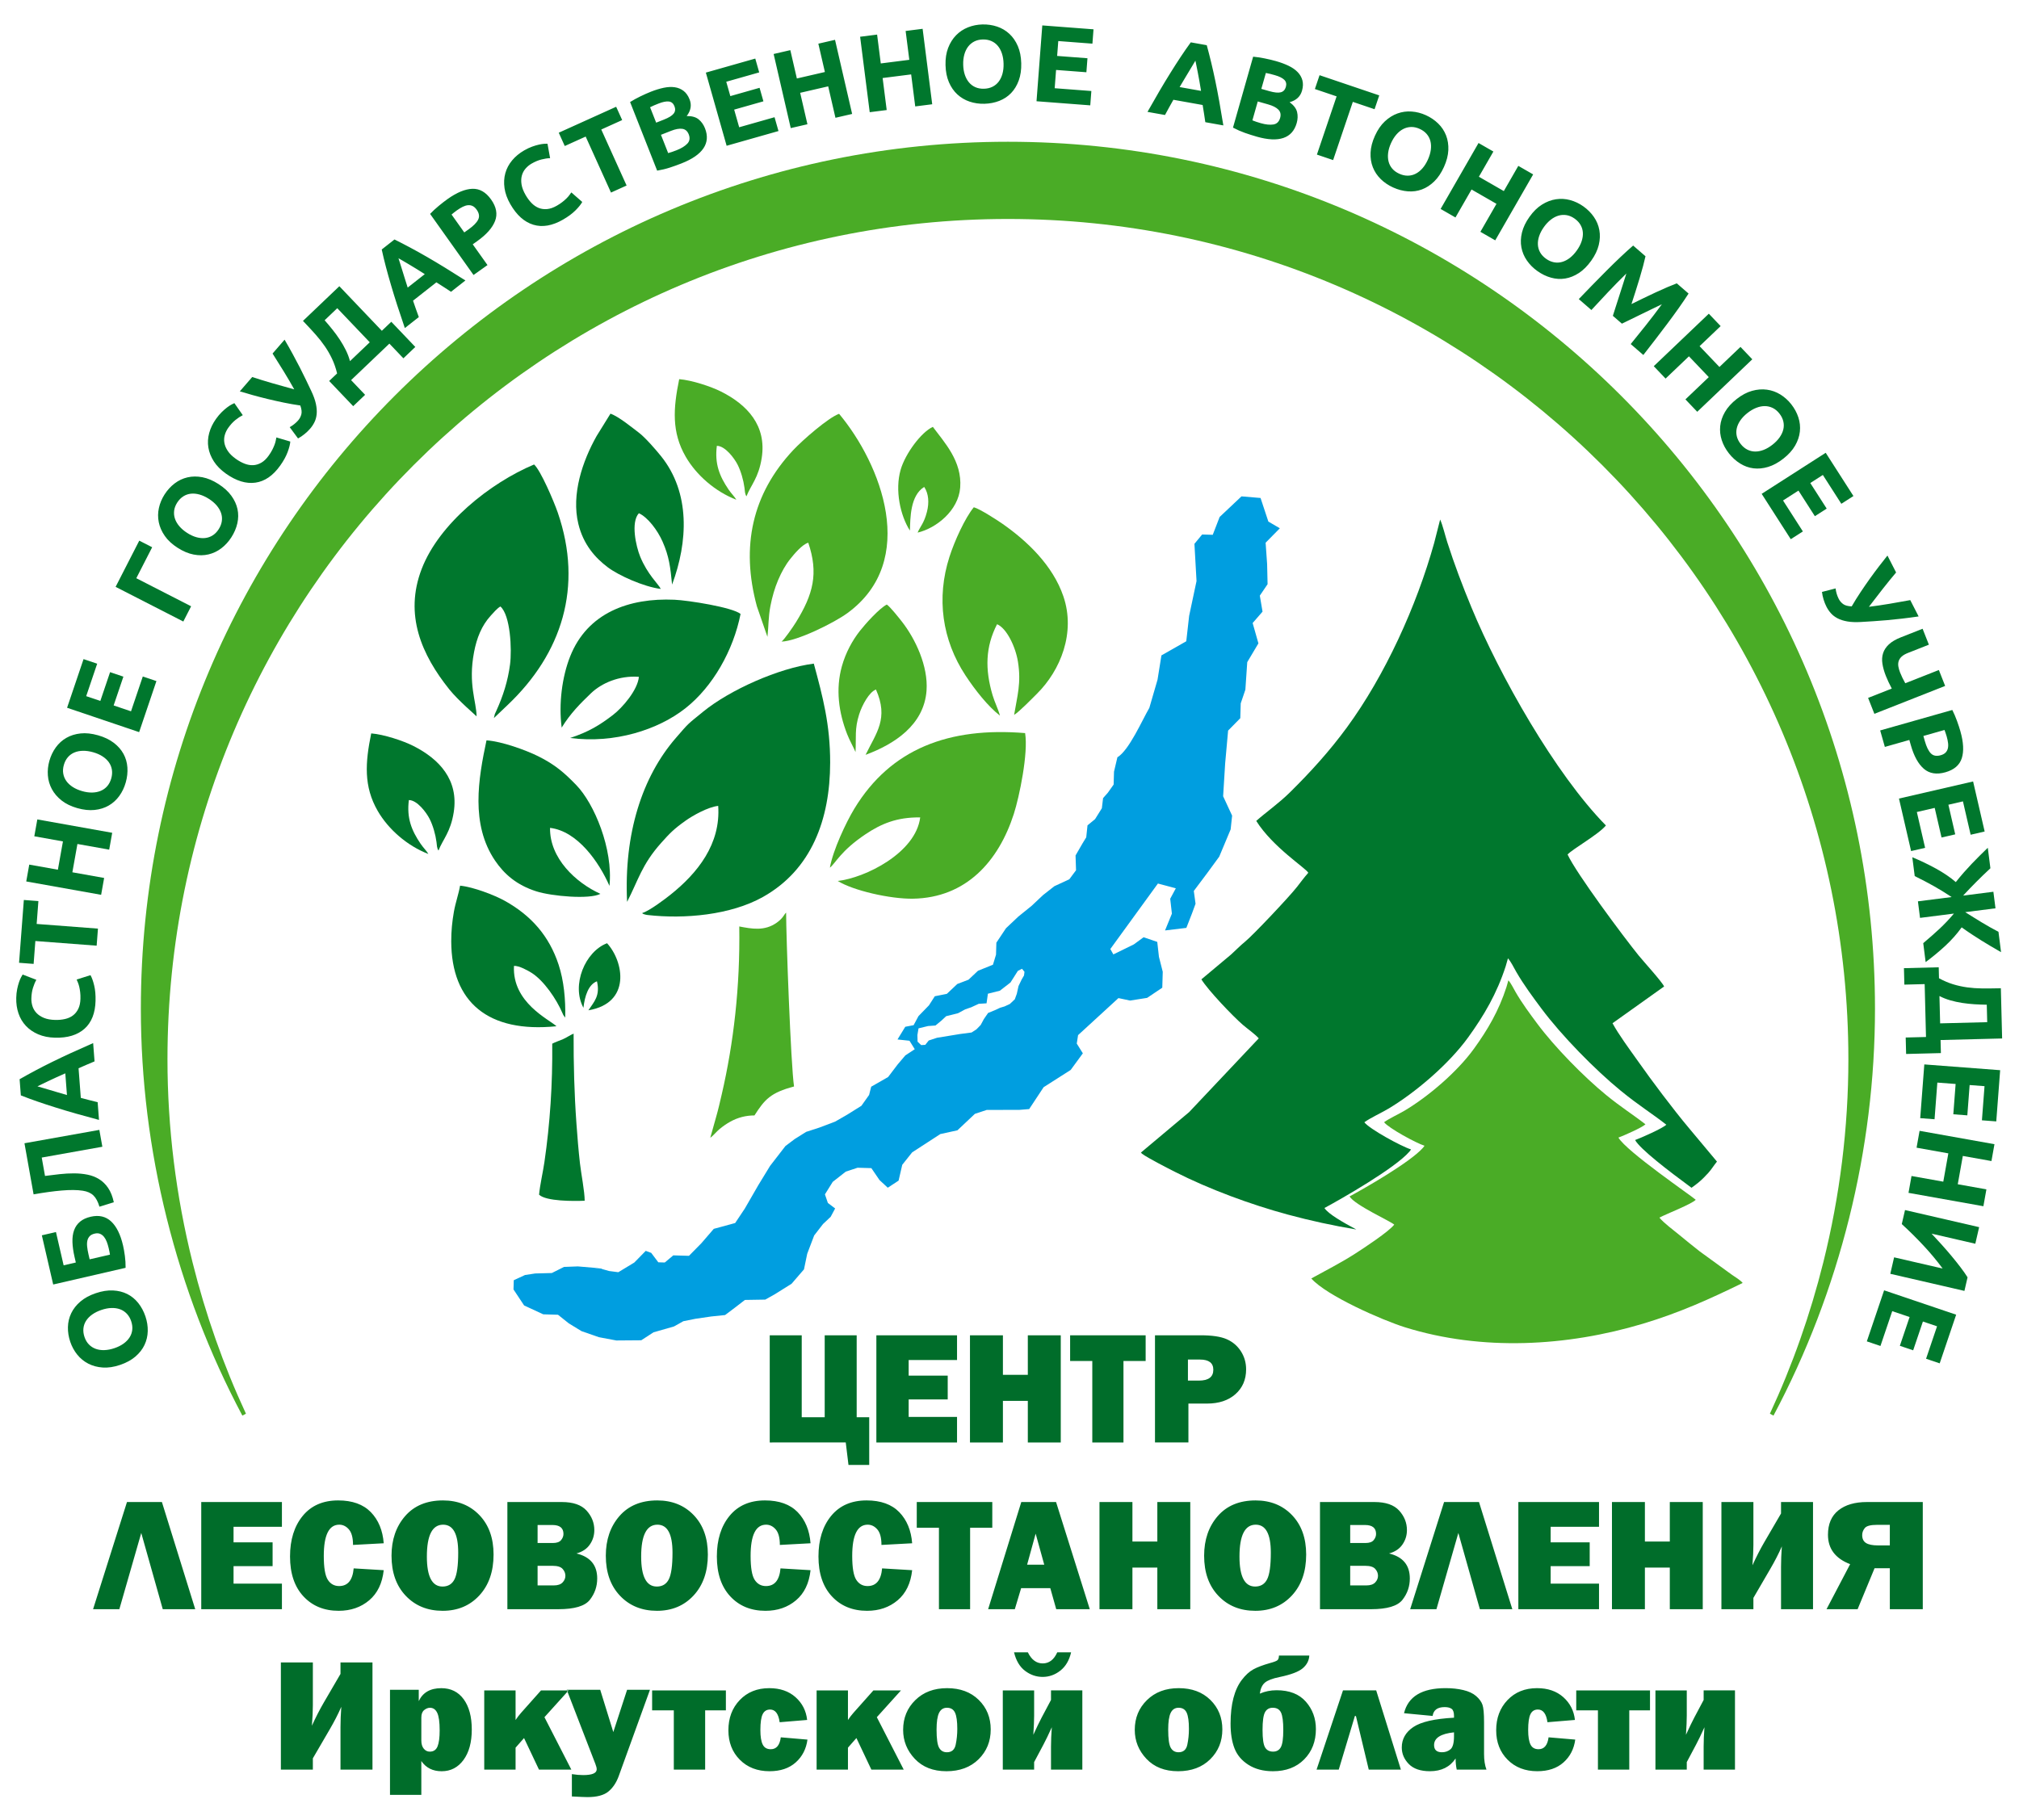
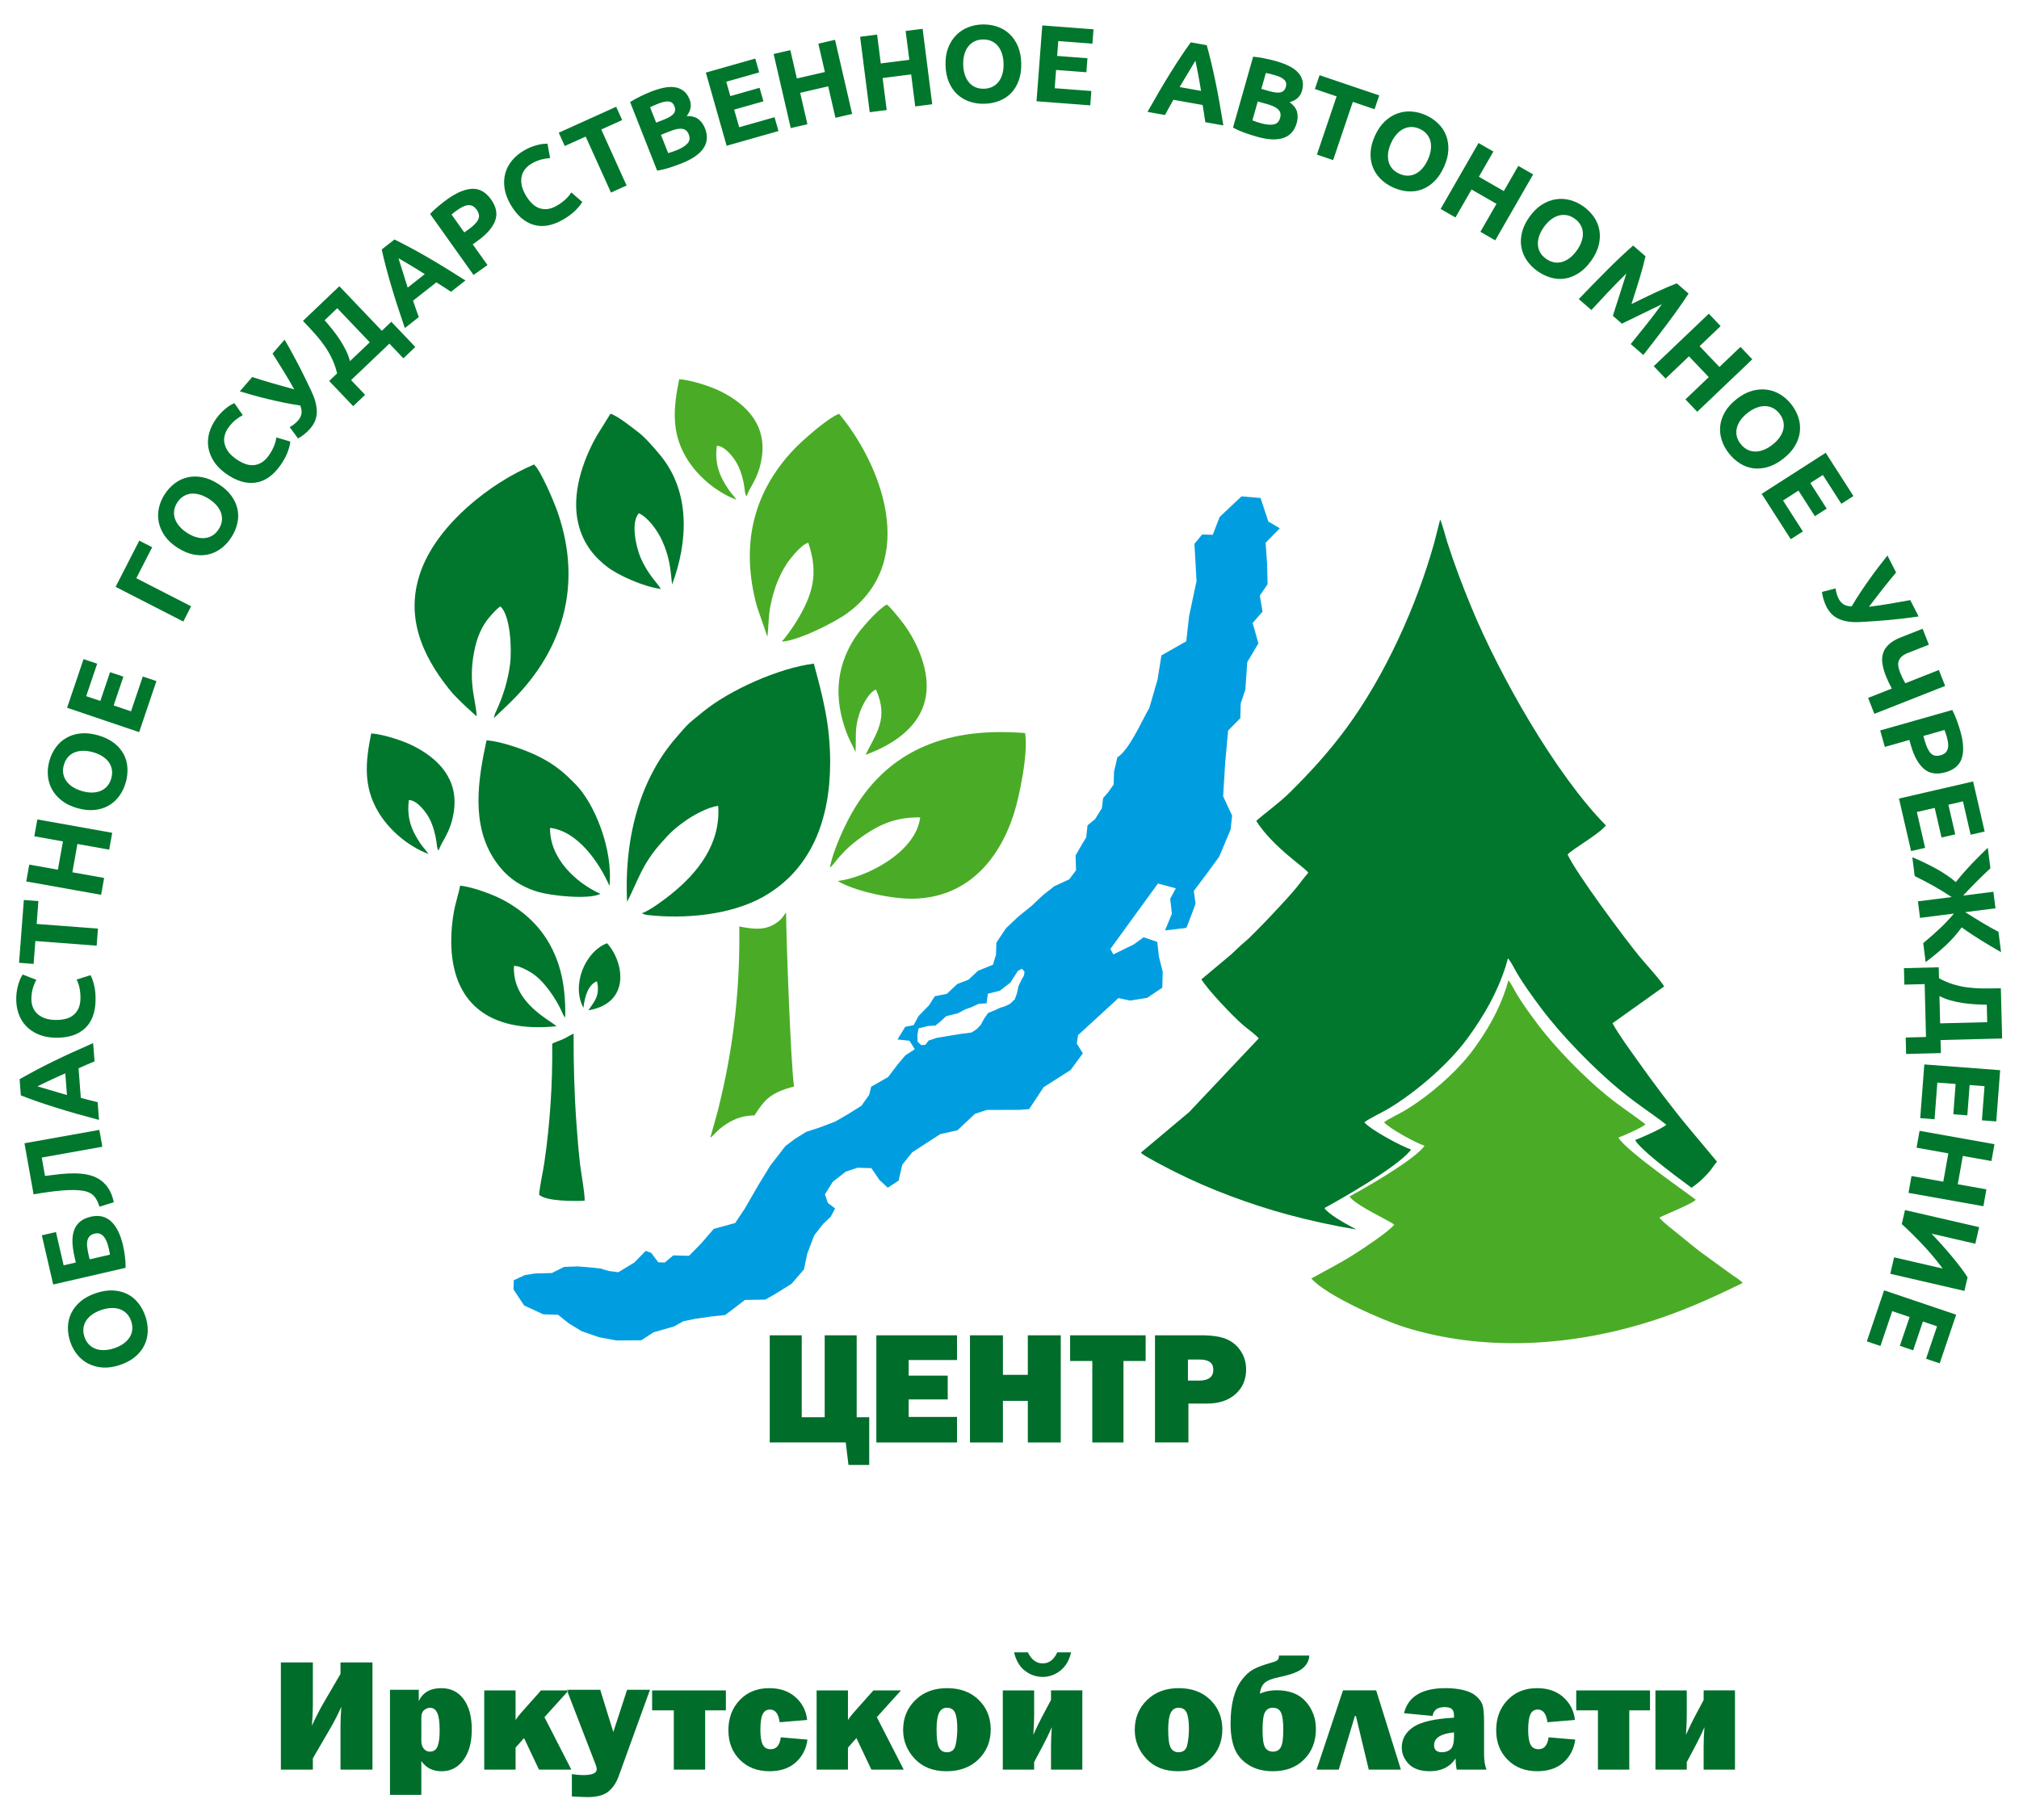
<svg xmlns="http://www.w3.org/2000/svg" xmlns:ns1="http://sodipodi.sourceforge.net/DTD/sodipodi-0.dtd" xmlns:ns2="http://www.inkscape.org/namespaces/inkscape" version="1.1" width="345.827" height="311.811" id="svg54" viewBox="0 0 345.827 311.811" ns1:docname="Центр лесовосстановления ЛОГО.cdr.svg" ns2:version="1.1 (c68e22c387, 2021-05-23)">
  <defs id="defs58" />
  <ns1:namedview id="namedview56" pagecolor="#ffffff" bordercolor="#666666" borderopacity="1.0" ns2:pageshadow="2" ns2:pageopacity="0.0" ns2:pagecheckerboard="0" showgrid="false" ns2:zoom="2.3411618" ns2:cx="172.99104" ns2:cy="155.9055" ns2:window-width="1920" ns2:window-height="1025" ns2:window-x="0" ns2:window-y="0" ns2:window-maximized="1" ns2:current-layer="svg54" />
  <g id="Layer1000">
    <path d="m 107.413,154.506 c 1.922,-3.716 2.502,-6.361 5.829,-10.095 1.498,-1.68 2.195,-2.397 4.197,-3.82 1.212,-0.863 3.823,-2.338 5.579,-2.53 0.455,6.504 -3.5,11.508 -8.231,15.264 -0.96,0.762 -3.512,2.696 -4.801,3.111 0.18,0.135 0.086,0.1 0.395,0.208 0.12,0.042 0.401,0.096 0.536,0.112 6.318,0.723 14.229,0.011 19.756,-3.086 8.32,-4.661 11.506,-13.274 11.522,-23.009 0.01,-6.514 -1.261,-11.295 -2.8,-16.971 -5.972,0.753 -14.407,4.508 -18.974,8.248 -2.775,2.273 -2.318,1.789 -4.656,4.485 -5.781,6.668 -8.911,16.414 -8.351,28.084 z" style="fill:#00772d;fill-rule:evenodd" id="path2" />
    <path d="m 81.633,122.723 c -0.023,-2.548 -1.484,-5.495 -0.435,-11.002 0.459,-2.411 1.3,-4.55 2.869,-6.26 0.396,-0.431 1.087,-1.254 1.646,-1.561 1.711,1.491 1.989,7.328 1.648,9.947 -0.367,2.813 -1.196,5.405 -2.351,7.937 -0.095,0.209 -0.164,0.379 -0.253,0.553 l -0.157,0.68 2.4,-2.285 c 9.228,-8.778 12.926,-20.174 8.54,-32.912 -0.672,-1.951 -2.942,-7.252 -4.059,-8.246 -7.52,3.158 -16.26,10.114 -19.252,17.894 -3.03,7.88 0.008,14.735 4.731,20.636 1.537,1.92 4.575,4.481 4.672,4.619 z" style="fill:#00772d;fill-rule:evenodd" id="path4" />
    <path d="m 142.147,148.649 c 0.986,-0.775 1.857,-2.891 6.132,-5.746 2.63,-1.756 5.325,-2.923 9.338,-2.865 -0.762,6.101 -9.471,10.375 -14.123,10.883 2.609,1.644 9.005,3.106 12.891,3.041 9.097,-0.152 14.661,-6.415 17.269,-14.52 0.95,-2.952 2.499,-10.419 1.934,-13.85 -13.01,-1.072 -23.008,2.657 -29.256,12.96 -1.389,2.29 -3.651,7.061 -4.184,10.097 z" style="fill:#4aac26;fill-rule:evenodd" id="path6" />
    <path d="m 131.451,109.101 c 0.214,-1.874 0.144,-3.367 0.509,-5.265 0.305,-1.588 0.748,-3.107 1.317,-4.45 0.596,-1.402 1.277,-2.623 2.111,-3.66 0.624,-0.777 1.983,-2.437 3.059,-2.75 1.773,5.248 0.866,8.807 -2.112,13.628 -0.48,0.777 -1.976,2.944 -2.465,3.312 2.607,-0.059 8.942,-3.166 11.303,-4.895 12.223,-8.953 5.771,-25.482 -1.448,-34.128 -1.853,0.657 -6.287,4.538 -7.868,6.228 -7.027,7.505 -8.995,16.518 -6.21,26.76 z" style="fill:#4aac26;fill-rule:evenodd" id="path8" />
-     <path d="m 96.21,124.649 c 1.502,-2.445 3.185,-4.124 5.014,-5.879 1.79,-1.716 4.797,-3.071 8.211,-2.819 -0.214,2.28 -2.831,5.307 -4.472,6.559 -2.247,1.715 -4.114,2.866 -7.306,3.92 7.631,1.001 15.104,-1.426 19.752,-5.096 4.697,-3.707 8.203,-9.91 9.439,-16.155 -1.377,-1.131 -8.926,-2.329 -11.329,-2.434 -7.775,-0.34 -14.907,2.23 -17.868,9.73 -1.367,3.461 -1.983,8.084 -1.442,12.173 z" style="fill:#00772d;fill-rule:evenodd" id="path10" />
-     <path d="m 171.275,122.596 c -0.274,-1.054 -0.899,-2.28 -1.257,-3.489 -1.32,-4.46 -1.231,-8.284 0.762,-12.166 1.635,0.666 3.165,3.846 3.577,6.407 0.594,3.683 -0.113,5.841 -0.652,9.122 0.83,-0.48 3.119,-2.836 3.894,-3.604 4.074,-4.032 6.66,-10.488 4.547,-16.695 -1.819,-5.344 -6.249,-9.513 -10.456,-12.451 -0.852,-0.595 -3.859,-2.544 -4.89,-2.818 -1.516,1.852 -3.295,5.763 -4.17,8.489 -2.27,7.067 -1.266,14.232 2.756,20.34 1.637,2.486 3.85,5.291 5.889,6.866 z" style="fill:#4aac26;fill-rule:evenodd" id="path12" />
    <path d="m 102.841,153.133 c -4.218,-1.912 -8.715,-6.107 -8.625,-11.304 4.723,0.563 8.397,5.878 10.178,9.941 0.646,-6.315 -2.601,-14.095 -5.687,-17.274 -1.916,-1.974 -3.546,-3.473 -6.576,-4.965 -2.059,-1.014 -6.173,-2.525 -8.801,-2.695 -1.395,6.565 -2.756,14.373 1.467,20.603 1.566,2.31 3.698,4.191 7.078,5.265 2.66,0.845 9.113,1.406 10.966,0.43 z" style="fill:#00772d;fill-rule:evenodd" id="path14" />
    <path d="m 113.184,100.893 c -0.389,-0.817 -2.276,-2.459 -3.534,-5.549 -0.709,-1.742 -1.639,-5.864 -0.22,-7.419 1.539,0.705 3.192,2.902 4.059,4.863 1.124,2.54 1.335,4.365 1.63,7.361 2.728,-7.32 3.154,-15.727 -1.894,-22 -0.887,-1.103 -2.715,-3.215 -3.812,-4.037 -1.079,-0.808 -3.433,-2.76 -4.848,-3.245 l -2.377,3.837 c -2.406,4.28 -4.356,9.97 -3.126,15.044 0.865,3.569 2.92,5.843 5.053,7.446 1.836,1.379 6.106,3.325 9.069,3.701 z" style="fill:#00772d;fill-rule:evenodd" id="path16" />
    <path d="m 95.314,175.812 c -1.23,-1.169 -7.599,-4.024 -7.278,-10.327 0.846,-0.092 2.473,0.837 3.019,1.183 2.088,1.32 4.243,4.463 5.279,6.883 0.029,0.069 0.122,0.284 0.157,0.344 l 0.323,0.443 c 0.074,-3.149 -0.231,-6.335 -1.137,-9.085 -1.608,-4.883 -4.671,-8.407 -9.251,-10.945 -1.704,-0.944 -5.38,-2.368 -7.623,-2.577 -0.237,1.405 -0.775,2.869 -1.058,4.467 -0.296,1.669 -0.46,3.334 -0.455,5.072 0.026,10.43 6.336,15.734 18.025,14.543 z" style="fill:#00772d;fill-rule:evenodd" id="path18" />
    <path d="m 146.539,128.845 c 0.137,-2.619 -0.178,-3.931 0.617,-6.444 0.518,-1.639 1.743,-3.858 2.884,-4.273 2.205,4.971 0.071,7.392 -1.777,11.188 4.879,-1.804 10.01,-5.08 10.441,-11.002 0.304,-4.176 -1.911,-8.88 -4.246,-11.85 -0.626,-0.797 -2.021,-2.545 -2.559,-2.894 -1.302,0.657 -3.691,3.342 -4.618,4.522 -1.252,1.594 -2.416,3.678 -3.076,6.044 -1.093,3.923 -0.552,7.906 0.896,11.627 0.435,1.12 1.039,2.124 1.44,3.081 z" style="fill:#4aac26;fill-rule:evenodd" id="path20" />
    <path d="m 126.127,85.616 c -0.299,-0.527 -0.875,-1.078 -1.325,-1.74 -1.567,-2.303 -2.41,-4.432 -2.015,-7.498 1.405,0.005 2.979,2.089 3.558,3.236 0.565,1.12 1.003,2.65 1.174,3.958 0.064,0.495 0.054,1.042 0.34,1.455 0.744,-1.922 2.075,-3.138 2.612,-6.57 0.868,-5.548 -2.47,-9.116 -6.973,-11.378 -1.698,-0.853 -4.989,-1.952 -7.162,-2.121 -1.027,5.003 -1.316,9.082 1.119,13.291 1.805,3.121 5.023,5.959 8.672,7.366 z" style="fill:#4aac26;fill-rule:evenodd" id="path22" />
    <path d="m 94.591,178.799 c 0.065,6.851 -0.365,13.61 -1.344,20.315 -0.255,1.744 -0.771,3.939 -0.911,5.557 1.214,1.153 5.962,1.113 7.812,1.035 0.002,-1.571 -0.61,-4.631 -0.81,-6.406 -0.255,-2.26 -0.44,-4.532 -0.604,-6.838 -0.373,-5.234 -0.496,-10.115 -0.482,-15.383 -0.64,0.26 -1.145,0.657 -1.812,0.946 -0.555,0.241 -1.331,0.5 -1.848,0.774 z" style="fill:#00772d;fill-rule:evenodd" id="path24" />
-     <path d="m 155.855,90.897 c 0.077,-2.129 0.032,-5.995 2.45,-7.477 0.767,1.158 0.87,2.684 0.465,4.274 -0.503,1.98 -1.183,2.537 -1.593,3.551 3.164,-0.745 6.987,-3.753 7.291,-7.721 0.347,-4.515 -2.72,-7.744 -4.685,-10.395 -1.992,0.908 -4.722,4.595 -5.513,7.336 -1.015,3.518 -0.061,7.862 1.584,10.432 z" style="fill:#4aac26;fill-rule:evenodd" id="path26" />
    <path d="m 99.934,172.652 c 0.226,-2.003 0.85,-3.984 2.317,-4.54 0.583,2.485 -0.493,3.5 -1.467,4.971 7.363,-1.244 6.064,-8.362 3.197,-11.491 -3.744,1.411 -6.164,7.151 -4.047,11.06 z" style="fill:#00772d;fill-rule:evenodd" id="path28" />
    <path d="m 73.374,146.302 c -0.299,-0.528 -0.875,-1.078 -1.325,-1.74 -1.567,-2.303 -2.41,-4.431 -2.015,-7.498 1.405,0.005 2.979,2.089 3.558,3.236 0.565,1.12 1.003,2.65 1.174,3.958 0.064,0.495 0.054,1.042 0.34,1.455 0.744,-1.922 2.075,-3.138 2.612,-6.57 0.868,-5.548 -2.47,-9.116 -6.973,-11.378 -1.698,-0.853 -4.989,-1.952 -7.162,-2.121 -1.027,5.003 -1.316,9.082 1.119,13.291 1.805,3.121 5.023,5.959 8.672,7.366 z" style="fill:#00772d;fill-rule:evenodd" id="path30" />
    <path d="m 196.853,121.314 1.417,-4.87 0.668,-4.163 4.254,-2.421 0.491,-4.351 1.266,-5.965 -0.359,-6.377 1.32,-1.599 1.817,0.053 1.181,-3.057 3.741,-3.528 3.266,0.277 1.337,4.041 1.967,1.149 -2.437,2.475 0.257,3.645 0.08,3.459 -1.33,1.961 0.465,2.742 -1.694,1.951 0.989,3.485 -1.914,3.217 -0.321,4.719 -0.796,2.342 -0.075,2.543 -2.086,2.121 -0.505,5.624 -0.347,5.628 1.539,3.319 -0.251,2.357 -1.956,4.671 -2.084,2.848 -2.271,3.026 0.299,2.192 -0.593,1.619 -0.983,2.517 -3.65,0.439 1.175,-2.876 -0.289,-2.555 0.962,-1.79 -3.068,-0.817 -8.15,11.219 0.519,0.925 3.506,-1.716 1.673,-1.224 2.341,0.796 0.288,2.555 0.652,2.566 -0.08,2.726 -2.597,1.743 -2.923,0.46 -1.989,-0.423 -6.915,6.345 -0.225,1.448 1.043,1.668 -2.085,2.849 -4.634,2.956 -2.474,3.747 -1.641,0.134 -5.638,0.016 -2.02,0.669 -2.993,2.821 -2.929,0.642 -4.821,3.132 -1.699,2.132 -0.625,2.71 -1.855,1.219 -1.416,-1.315 -1.395,-2.041 -2.362,-0.069 -2.02,0.668 -2.234,1.752 -1.336,2.143 0.503,1.471 1.245,0.945 -0.769,1.433 -1.31,1.235 -1.513,1.956 -1.192,3.136 -0.552,2.672 -2.129,2.468 -2.9,1.813 -1.607,0.901 -3.482,0.056 -1.779,1.371 -1.617,1.217 -2.38,0.247 -2.7,0.395 -2.068,0.414 -1.608,0.901 -3.508,1.004 -2.096,1.362 -4.271,0.033 -2.987,-0.562 -2.974,-1.036 -2.175,-1.33 -1.854,-1.478 -2.528,-0.074 -3.276,-1.52 -1.817,-2.741 0.046,-1.581 1.924,-0.892 1.747,-0.265 2.849,-0.075 2.086,-1.046 2.375,-0.088 2.839,0.241 1.417,0.201 -1.413,-0.358 2.51,0.706 1.575,0.204 2.738,-1.659 1.957,-1.998 0.938,0.344 1.217,1.617 1.106,0.033 1.459,-1.223 2.686,0.079 2.119,-2.152 2.128,-2.468 3.666,-0.999 1.655,-2.482 2.333,-4.044 1.993,-3.263 2.63,-3.402 1.617,-1.217 1.933,-1.209 2.235,-0.725 2.719,-1.027 2.091,-1.204 2.417,-1.511 1.319,-1.858 0.358,-1.413 2.895,-1.655 1.645,-2.165 1.31,-1.543 1.613,-1.06 -0.906,-1.45 -2.05,-0.219 1.329,-2.174 1.431,-0.275 0.837,-1.557 1.794,-1.845 0.994,-1.552 2.068,-0.414 1.789,-1.687 1.919,-0.735 1.627,-1.534 2.561,-1.031 0.525,-1.725 0.06,-2.054 1.654,-2.482 2.114,-1.994 2.268,-1.831 1.952,-1.841 1.942,-1.524 2.565,-1.19 1.152,-1.547 -0.083,-2.533 1.166,-2.021 0.664,-1.088 0.218,-2.05 1.297,-1.068 1.162,-1.864 0.208,-1.734 0.818,-0.925 0.99,-1.395 0.065,-2.212 0.581,-2.462 c 2.005,-1.196 4.261,-6.399 5.451,-8.43 z m -39.522,54.861 1.63,-0.397 1.272,-0.09 1.041,-0.858 0.783,-0.738 2.046,-0.511 1.225,-0.663 1.026,-0.35 1.287,-0.597 1.341,-0.083 0.233,-1.648 2.046,-0.511 1.818,-1.407 1.265,-1.993 0.708,-0.36 0.429,0.519 -0.082,0.633 -0.401,0.686 -0.541,1.126 -0.292,1.325 -0.345,0.942 -0.849,0.8 -0.901,0.418 -0.768,0.231 -0.901,0.418 -1.157,0.474 -0.73,1.058 -0.537,1 -0.719,0.74 -0.841,0.547 -1.975,0.259 -1.977,0.324 -1.977,0.323 -1.41,0.466 -0.593,0.744 -0.699,0.043 -0.618,-0.589 -0.03,-1.143 z" style="fill:#009ee0;fill-rule:evenodd" id="path32" />
-     <path d="m 41.513,242.518 c -5.677,-10.676 -10.018,-22.041 -12.957,-33.829 -2.93,-11.755 -4.429,-23.806 -4.429,-35.887 0,-41.011 16.624,-78.14 43.5,-105.017 26.876,-26.876 64.006,-43.5 105.017,-43.5 41.01,0 78.14,16.624 105.016,43.5 26.876,26.876 43.5,64.006 43.5,105.017 0,12.081 -1.498,24.132 -4.429,35.887 -2.94,11.788 -7.28,23.153 -12.957,33.829 l -0.614,-0.326 c 3.86,-8.312 6.92,-16.998 9.148,-25.935 2.841,-11.394 4.293,-23.075 4.293,-34.785 0,-39.752 -16.114,-75.742 -42.165,-101.793 C 248.386,53.627 212.396,37.513 172.644,37.513 132.892,37.513 96.902,53.627 70.851,79.678 44.8,105.729 28.686,141.719 28.686,181.471 c 0,11.71 1.452,23.391 4.293,34.785 2.228,8.937 5.288,17.623 9.148,25.935 z" style="fill:#4aac26;fill-rule:evenodd" id="path34" />
    <path d="m 131.846,247.119 v -18.36 h 5.478 v 14.038 h 3.936 v -14.038 h 5.478 v 14.038 h 2.147 v 8.175 h -3.551 l -0.468,-3.854 z m 32.081,-4.377 v 4.377 h -13.818 v -18.36 h 13.818 v 4.239 h -8.285 v 2.67 h 6.689 v 4.074 h -6.689 v 3 z m 17.768,-13.983 v 18.36 h -5.643 v -7.129 h -4.266 v 7.129 h -5.643 v -18.36 h 5.643 v 6.771 h 4.266 v -6.771 z m 10.74,4.404 v 13.956 h -5.34 v -13.956 h -3.798 v -4.404 h 12.937 v 4.404 z m 11.125,7.294 v 6.661 h -5.726 v -18.36 h 7.836 c 1.954,0 3.441,0.225 4.459,0.674 1.014,0.45 1.821,1.133 2.418,2.06 0.596,0.922 0.895,1.959 0.895,3.106 0,1.753 -0.61,3.166 -1.826,4.244 -1.216,1.078 -2.84,1.615 -4.872,1.615 z m -0.083,-3.936 h 1.872 c 1.651,0 2.477,-0.619 2.477,-1.858 0,-1.165 -0.761,-1.748 -2.289,-1.748 h -2.06 z" style="fill:#006d2a;fill-rule:evenodd" id="path36" />
-     <path d="m 20.442,275.683 h -4.5 l 5.808,-18.36 h 5.982 l 5.707,18.36 H 27.878 L 24.195,262.622 Z m 27.847,-4.377 v 4.377 H 34.471 v -18.36 h 13.818 v 4.239 h -8.285 v 2.67 h 6.689 v 4.074 h -6.689 v 3 z m 12.29,-2.615 5.147,0.308 c -0.243,2.243 -1.073,3.964 -2.491,5.161 -1.418,1.197 -3.161,1.798 -5.23,1.798 -2.491,0 -4.5,-0.826 -6.028,-2.473 -1.532,-1.647 -2.298,-3.927 -2.298,-6.826 0,-2.877 0.725,-5.198 2.175,-6.964 1.45,-1.766 3.473,-2.647 6.069,-2.647 2.427,0 4.294,0.67 5.597,2.01 1.298,1.339 2.037,3.119 2.206,5.331 l -5.257,0.284 c 0,-1.225 -0.234,-2.106 -0.702,-2.652 -0.468,-0.546 -1.023,-0.817 -1.656,-0.817 -1.766,0 -2.651,1.784 -2.651,5.358 0,2 0.229,3.363 0.688,4.079 0.463,0.72 1.11,1.078 1.941,1.078 1.482,0 2.312,-1.009 2.491,-3.028 z m 15.24,7.267 c -2.583,0 -4.689,-0.858 -6.317,-2.569 -1.629,-1.711 -2.441,-4 -2.441,-6.868 0,-2.739 0.78,-5.005 2.335,-6.794 1.555,-1.784 3.716,-2.679 6.478,-2.679 2.555,0 4.643,0.844 6.253,2.528 1.61,1.684 2.413,3.932 2.413,6.744 0,2.913 -0.812,5.248 -2.436,7.005 -1.624,1.757 -3.716,2.633 -6.285,2.633 z m -0.023,-4.156 c 0.954,0 1.642,-0.417 2.06,-1.248 0.417,-0.83 0.629,-2.349 0.629,-4.556 0,-3.197 -0.863,-4.794 -2.583,-4.794 -1.858,0 -2.785,1.821 -2.785,5.468 0,3.418 0.895,5.129 2.679,5.129 z m 11.111,3.881 v -18.36 h 9.322 c 1.936,0 3.349,0.486 4.239,1.464 0.886,0.977 1.331,2.092 1.331,3.344 0,0.913 -0.257,1.739 -0.771,2.477 -0.509,0.739 -1.275,1.248 -2.289,1.528 2.372,0.573 3.555,2 3.555,4.28 0,1.367 -0.417,2.583 -1.257,3.656 -0.839,1.073 -2.633,1.61 -5.381,1.61 z m 5.175,-11.341 h 2.629 c 0.661,0 1.124,-0.165 1.395,-0.495 0.271,-0.33 0.408,-0.684 0.408,-1.06 0,-1.018 -0.633,-1.528 -1.899,-1.528 h -2.532 z m 0,7.267 h 2.766 c 0.688,0 1.193,-0.17 1.514,-0.509 0.321,-0.335 0.482,-0.72 0.482,-1.142 0,-0.427 -0.156,-0.817 -0.468,-1.17 -0.312,-0.358 -0.885,-0.537 -1.716,-0.537 h -2.578 z m 20.443,4.349 c -2.583,0 -4.689,-0.858 -6.317,-2.569 -1.629,-1.711 -2.441,-4 -2.441,-6.868 0,-2.739 0.78,-5.005 2.335,-6.794 1.555,-1.784 3.716,-2.679 6.478,-2.679 2.555,0 4.643,0.844 6.253,2.528 1.61,1.684 2.413,3.932 2.413,6.744 0,2.913 -0.812,5.248 -2.436,7.005 -1.624,1.757 -3.716,2.633 -6.285,2.633 z m -0.023,-4.156 c 0.954,0 1.642,-0.417 2.06,-1.248 0.418,-0.83 0.629,-2.349 0.629,-4.556 0,-3.197 -0.863,-4.794 -2.583,-4.794 -1.858,0 -2.785,1.821 -2.785,5.468 0,3.418 0.895,5.129 2.679,5.129 z m 21.186,-3.111 5.147,0.308 c -0.243,2.243 -1.073,3.964 -2.491,5.161 -1.418,1.197 -3.161,1.798 -5.23,1.798 -2.491,0 -4.5,-0.826 -6.028,-2.473 -1.532,-1.647 -2.298,-3.927 -2.298,-6.826 0,-2.877 0.725,-5.198 2.174,-6.964 1.45,-1.766 3.473,-2.647 6.07,-2.647 2.427,0 4.294,0.67 5.597,2.01 1.298,1.339 2.037,3.119 2.207,5.331 l -5.257,0.284 c 0,-1.225 -0.234,-2.106 -0.702,-2.652 -0.468,-0.546 -1.023,-0.817 -1.656,-0.817 -1.766,0 -2.651,1.784 -2.651,5.358 0,2 0.229,3.363 0.688,4.079 0.463,0.72 1.11,1.078 1.941,1.078 1.482,0 2.312,-1.009 2.491,-3.028 z m 17.405,0 5.147,0.308 c -0.243,2.243 -1.073,3.964 -2.491,5.161 -1.418,1.197 -3.161,1.798 -5.23,1.798 -2.491,0 -4.5,-0.826 -6.028,-2.473 -1.532,-1.647 -2.298,-3.927 -2.298,-6.826 0,-2.877 0.725,-5.198 2.174,-6.964 1.45,-1.766 3.473,-2.647 6.07,-2.647 2.427,0 4.294,0.67 5.597,2.01 1.298,1.339 2.037,3.119 2.207,5.331 l -5.258,0.284 c 0,-1.225 -0.234,-2.106 -0.702,-2.652 -0.468,-0.546 -1.023,-0.817 -1.656,-0.817 -1.766,0 -2.651,1.784 -2.651,5.358 0,2 0.229,3.363 0.688,4.079 0.463,0.72 1.11,1.078 1.941,1.078 1.482,0 2.312,-1.009 2.491,-3.028 z m 15.075,-6.964 v 13.956 h -5.34 v -13.956 h -3.799 v -4.404 h 12.937 v 4.404 z m 14.749,13.956 -1.014,-3.606 h -4.996 l -1.083,3.606 h -4.569 l 5.679,-18.36 h 5.955 l 5.776,18.36 z m -4.987,-7.625 h 2.936 l -1.473,-5.317 z m 27.948,-10.735 v 18.36 h -5.643 v -7.129 h -4.266 v 7.129 h -5.643 v -18.36 h 5.643 v 6.771 h 4.266 v -6.771 z m 11.13,18.635 c -2.583,0 -4.689,-0.858 -6.317,-2.569 -1.629,-1.711 -2.441,-4 -2.441,-6.868 0,-2.739 0.78,-5.005 2.335,-6.794 1.555,-1.784 3.716,-2.679 6.478,-2.679 2.555,0 4.643,0.844 6.253,2.528 1.61,1.684 2.413,3.932 2.413,6.744 0,2.913 -0.812,5.248 -2.436,7.005 -1.624,1.757 -3.716,2.633 -6.285,2.633 z m -0.023,-4.156 c 0.954,0 1.642,-0.417 2.06,-1.248 0.418,-0.83 0.629,-2.349 0.629,-4.556 0,-3.197 -0.863,-4.794 -2.583,-4.794 -1.858,0 -2.785,1.821 -2.785,5.468 0,3.418 0.895,5.129 2.679,5.129 z m 11.111,3.881 v -18.36 h 9.322 c 1.936,0 3.349,0.486 4.239,1.464 0.885,0.977 1.331,2.092 1.331,3.344 0,0.913 -0.257,1.739 -0.771,2.477 -0.509,0.739 -1.275,1.248 -2.289,1.528 2.372,0.573 3.555,2 3.555,4.28 0,1.367 -0.417,2.583 -1.257,3.656 -0.839,1.073 -2.633,1.61 -5.381,1.61 z m 5.175,-11.341 h 2.628 c 0.661,0 1.124,-0.165 1.395,-0.495 0.271,-0.33 0.408,-0.684 0.408,-1.06 0,-1.018 -0.633,-1.528 -1.899,-1.528 h -2.532 z m 0,7.267 h 2.766 c 0.688,0 1.193,-0.17 1.514,-0.509 0.321,-0.335 0.482,-0.72 0.482,-1.142 0,-0.427 -0.156,-0.817 -0.468,-1.17 -0.312,-0.358 -0.885,-0.537 -1.716,-0.537 h -2.578 z m 14.772,4.074 h -4.5 l 5.808,-18.36 h 5.982 l 5.707,18.36 h -5.56 l -3.684,-13.061 z m 27.847,-4.377 v 4.377 h -13.818 v -18.36 h 13.818 v 4.239 h -8.285 v 2.67 h 6.689 v 4.074 h -6.689 v 3 z m 17.768,-13.983 v 18.36 h -5.643 v -7.129 h -4.266 v 7.129 h -5.643 v -18.36 h 5.643 v 6.771 h 4.266 v -6.771 z m 8.675,16.424 v 1.936 h -5.478 v -18.36 h 5.478 v 7.349 c 0,0.977 -0.055,2.138 -0.165,3.491 0.67,-1.468 1.34,-2.766 2,-3.904 l 2.899,-4.973 v -1.964 h 5.478 v 18.36 h -5.478 v -7.285 c 0,-1.051 0.046,-2.207 0.138,-3.478 -0.537,1.234 -1.202,2.533 -1.996,3.89 z m 23.369,-5.083 h -2.615 l -2.904,7.019 h -5.326 l 4.046,-7.716 c -2.532,-0.968 -3.798,-2.647 -3.798,-5.033 0,-1.84 0.596,-3.234 1.784,-4.184 1.193,-0.95 2.817,-1.427 4.877,-1.427 h 9.579 v 18.36 h -5.643 z m 0,-7.432 h -2.207 c -1.087,0 -1.78,0.183 -2.078,0.546 -0.298,0.367 -0.45,0.766 -0.45,1.206 0,0.633 0.22,1.083 0.656,1.358 0.436,0.275 1.124,0.413 2.06,0.413 h 2.019 z" style="fill:#006d2a;fill-rule:evenodd" id="path38" />
    <path d="m 53.588,301.232 v 1.936 h -5.478 v -18.36 h 5.478 v 7.349 c 0,0.977 -0.055,2.138 -0.165,3.491 0.67,-1.468 1.34,-2.766 2,-3.904 l 2.899,-4.973 v -1.964 h 5.478 v 18.36 H 58.322 v -7.285 c 0,-1.051 0.046,-2.207 0.138,-3.478 -0.537,1.234 -1.202,2.533 -1.996,3.89 z m 18.58,6.258 h -5.368 v -18.002 h 4.927 v 1.941 c 0.693,-1.477 1.978,-2.216 3.863,-2.216 1.633,0 2.909,0.633 3.835,1.899 0.922,1.271 1.385,2.996 1.385,5.184 0,2.184 -0.472,3.922 -1.418,5.212 -0.945,1.289 -2.193,1.936 -3.743,1.936 -1.523,0 -2.684,-0.583 -3.482,-1.748 z m 0,-9.327 c 0,0.61 0.138,1.083 0.418,1.418 0.275,0.335 0.619,0.505 1.032,0.505 0.642,0 1.083,-0.298 1.326,-0.895 0.243,-0.596 0.363,-1.514 0.363,-2.748 0,-1.427 -0.138,-2.427 -0.418,-3.005 -0.275,-0.578 -0.693,-0.867 -1.243,-0.867 -0.335,0 -0.66,0.129 -0.986,0.39 -0.326,0.262 -0.491,0.684 -0.491,1.275 z m 21.089,-3.978 4.606,8.983 H 92.321 l -2.56,-5.409 -1.45,1.647 v 3.762 h -5.368 v -13.57 h 5.368 v 5.069 c 0.303,-0.454 0.619,-0.867 0.95,-1.239 l 3.409,-3.831 h 4.725 z m 18.075,-4.698 -5.363,14.818 c -0.413,1.124 -1.005,1.996 -1.771,2.624 -0.771,0.628 -1.959,0.945 -3.56,0.945 -0.386,0 -1.28,-0.037 -2.684,-0.11 v -3.826 c 0.702,0.11 1.344,0.165 1.941,0.165 1.542,0 2.312,-0.331 2.312,-0.991 0,-0.225 -0.073,-0.532 -0.229,-0.927 l -4.904,-12.699 h 5.734 l 2.243,7.248 2.363,-7.248 z m 4.083,13.68 v -10.157 h -3.716 v -3.413 h 12.635 v 3.413 h -3.551 v 10.157 z m 18.323,-5.533 4.569,0.39 c -0.215,1.601 -0.885,2.904 -2.009,3.908 -1.129,1.005 -2.62,1.509 -4.487,1.509 -2.087,0 -3.785,-0.656 -5.088,-1.968 -1.307,-1.312 -1.959,-2.996 -1.959,-5.046 0,-2.096 0.647,-3.821 1.945,-5.179 1.298,-1.358 2.982,-2.037 5.056,-2.037 1.84,0 3.335,0.514 4.496,1.542 1.156,1.032 1.821,2.33 1.991,3.904 l -4.707,0.39 c -0.197,-1.45 -0.748,-2.174 -1.642,-2.174 -0.578,0 -1,0.261 -1.261,0.784 -0.266,0.523 -0.399,1.431 -0.399,2.73 0,1.115 0.133,1.945 0.399,2.482 0.266,0.537 0.725,0.803 1.381,0.803 0.964,0 1.537,-0.679 1.716,-2.037 z m 16.451,-3.45 4.606,8.983 h -5.542 l -2.56,-5.409 -1.45,1.647 v 3.762 h -5.368 v -13.57 h 5.368 v 5.069 c 0.303,-0.454 0.619,-0.867 0.95,-1.239 l 3.409,-3.831 h 4.725 z m 11.91,9.258 c -2.266,0 -4.065,-0.706 -5.4,-2.115 -1.335,-1.413 -2.005,-3.069 -2.005,-4.968 0,-2.042 0.697,-3.744 2.092,-5.106 1.39,-1.363 3.202,-2.042 5.436,-2.042 2.248,0 4.056,0.67 5.423,2.014 1.367,1.344 2.051,3.028 2.051,5.056 0,2.042 -0.693,3.743 -2.078,5.111 -1.385,1.367 -3.22,2.051 -5.519,2.051 z m 0.083,-3.248 c 0.826,0 1.335,-0.431 1.514,-1.298 0.183,-0.863 0.275,-1.766 0.275,-2.707 0,-1.285 -0.128,-2.207 -0.385,-2.771 -0.262,-0.564 -0.72,-0.849 -1.39,-0.849 -0.615,0 -1.064,0.293 -1.349,0.876 -0.284,0.583 -0.427,1.542 -0.427,2.876 0,1.569 0.147,2.606 0.441,3.11 0.294,0.509 0.734,0.762 1.321,0.762 z m 14.951,1.683 v 1.289 h -5.368 v -13.57 h 5.368 v 4.317 c 0,0.803 -0.046,1.899 -0.138,3.289 0.564,-1.234 1.041,-2.225 1.431,-2.964 l 1.596,-3.005 v -1.638 h 5.367 v 13.57 h -5.367 v -3.964 c 0,-0.991 0.046,-2.087 0.138,-3.294 -0.564,1.248 -1.041,2.239 -1.431,2.968 z m 3.964,-18.805 h 2.367 c -0.312,1.367 -0.927,2.413 -1.84,3.133 -0.913,0.72 -1.922,1.078 -3.033,1.078 -1.092,0 -2.092,-0.344 -3.005,-1.032 -0.913,-0.688 -1.546,-1.748 -1.895,-3.179 h 2.367 c 0.615,1.266 1.463,1.899 2.546,1.899 1.092,0 1.922,-0.633 2.491,-1.899 z m 20.677,20.369 c -2.266,0 -4.065,-0.706 -5.4,-2.115 -1.335,-1.413 -2.005,-3.069 -2.005,-4.968 0,-2.042 0.697,-3.744 2.092,-5.106 1.39,-1.363 3.202,-2.042 5.436,-2.042 2.248,0 4.056,0.67 5.423,2.014 1.367,1.344 2.051,3.028 2.051,5.056 0,2.042 -0.693,3.743 -2.078,5.111 -1.385,1.367 -3.22,2.051 -5.519,2.051 z m 0.083,-3.248 c 0.826,0 1.335,-0.431 1.514,-1.298 0.183,-0.863 0.275,-1.766 0.275,-2.707 0,-1.285 -0.128,-2.207 -0.385,-2.771 -0.262,-0.564 -0.72,-0.849 -1.39,-0.849 -0.615,0 -1.065,0.293 -1.349,0.876 -0.285,0.583 -0.427,1.542 -0.427,2.876 0,1.569 0.147,2.606 0.441,3.11 0.294,0.509 0.734,0.762 1.321,0.762 z m 17.208,-16.571 h 5.202 c -0.046,0.849 -0.417,1.574 -1.119,2.175 -0.702,0.601 -2.023,1.101 -3.964,1.505 -1.225,0.248 -2.069,0.573 -2.528,0.964 -0.463,0.395 -0.752,1.023 -0.867,1.881 0.89,-0.385 1.849,-0.578 2.876,-0.578 2.193,0 3.863,0.651 5.01,1.959 1.147,1.307 1.72,2.872 1.72,4.689 0,2.115 -0.67,3.844 -2.009,5.198 -1.34,1.353 -3.12,2.028 -5.34,2.028 -1.656,0 -3.06,-0.367 -4.212,-1.101 -1.151,-0.734 -1.945,-1.679 -2.39,-2.835 -0.445,-1.151 -0.665,-2.56 -0.665,-4.216 0,-1.679 0.165,-3.143 0.491,-4.39 0.326,-1.243 0.803,-2.28 1.436,-3.106 0.633,-0.83 1.294,-1.431 1.982,-1.808 0.688,-0.376 1.651,-0.738 2.886,-1.087 0.665,-0.179 1.073,-0.34 1.234,-0.477 0.165,-0.137 0.248,-0.404 0.257,-0.798 z m -1.06,8.946 c -0.615,0 -1.06,0.261 -1.335,0.78 -0.275,0.518 -0.413,1.528 -0.413,3.033 0,1.509 0.147,2.505 0.436,2.986 0.289,0.477 0.743,0.716 1.367,0.716 0.615,0 1.06,-0.257 1.335,-0.766 0.275,-0.509 0.413,-1.491 0.413,-2.95 0,-1.422 -0.128,-2.413 -0.385,-2.968 -0.262,-0.555 -0.729,-0.83 -1.418,-0.83 z m 7.505,10.597 4.524,-13.57 h 5.689 l 4.23,13.57 h -5.505 l -2.197,-9.185 h -0.179 l -2.762,9.185 z m 29.1,0 h -5.093 c -0.128,-0.583 -0.192,-1.22 -0.192,-1.913 -0.968,1.459 -2.432,2.188 -4.395,2.188 -1.615,0 -2.821,-0.413 -3.624,-1.234 -0.803,-0.826 -1.202,-1.766 -1.202,-2.831 0,-1.44 0.656,-2.606 1.968,-3.496 1.312,-0.89 3.638,-1.427 6.978,-1.606 v -0.312 c 0,-0.606 -0.138,-1.009 -0.408,-1.207 -0.271,-0.197 -0.67,-0.298 -1.193,-0.298 -1.229,0 -1.918,0.504 -2.06,1.514 l -4.9,-0.468 c 0.697,-2.863 3.074,-4.294 7.129,-4.294 1.101,0 2.11,0.11 3.033,0.33 0.922,0.22 1.651,0.559 2.188,1.028 0.537,0.468 0.899,0.959 1.083,1.478 0.184,0.523 0.275,1.523 0.275,3 v 5.459 c 0,1.037 0.138,1.927 0.413,2.661 z m -5.56,-6.386 c -2.276,0.238 -3.413,0.968 -3.413,2.183 0,0.821 0.45,1.23 1.353,1.23 0.569,0 1.055,-0.17 1.459,-0.509 0.399,-0.339 0.601,-1.087 0.601,-2.248 z m 16.199,0.853 4.569,0.39 c -0.215,1.601 -0.885,2.904 -2.009,3.908 -1.129,1.005 -2.62,1.509 -4.487,1.509 -2.087,0 -3.785,-0.656 -5.088,-1.968 -1.307,-1.312 -1.959,-2.996 -1.959,-5.046 0,-2.096 0.647,-3.821 1.945,-5.179 1.298,-1.358 2.982,-2.037 5.056,-2.037 1.84,0 3.335,0.514 4.496,1.542 1.156,1.032 1.821,2.33 1.991,3.904 l -4.707,0.39 c -0.197,-1.45 -0.748,-2.174 -1.642,-2.174 -0.578,0 -1,0.261 -1.261,0.784 -0.266,0.523 -0.399,1.431 -0.399,2.73 0,1.115 0.133,1.945 0.399,2.482 0.266,0.537 0.725,0.803 1.381,0.803 0.964,0 1.537,-0.679 1.716,-2.037 z m 8.455,5.533 v -10.157 h -3.716 v -3.413 h 12.635 v 3.413 h -3.551 v 10.157 z m 15.217,-1.289 v 1.289 h -5.368 v -13.57 h 5.368 v 4.317 c 0,0.803 -0.046,1.899 -0.138,3.289 0.564,-1.234 1.042,-2.225 1.431,-2.964 l 1.597,-3.005 v -1.638 h 5.367 v 13.57 h -5.367 v -3.964 c 0,-0.991 0.046,-2.087 0.138,-3.294 -0.564,1.248 -1.041,2.239 -1.431,2.968 z" style="fill:#006d2a;fill-rule:evenodd" id="path40" />
    <g id="Layer1001">
      <path d="m 19.588,230.969 c 0.605,-0.205 1.127,-0.464 1.563,-0.777 0.437,-0.313 0.783,-0.668 1.039,-1.066 0.256,-0.397 0.41,-0.83 0.464,-1.298 0.053,-0.468 -0.009,-0.963 -0.185,-1.486 -0.173,-0.51 -0.423,-0.939 -0.752,-1.284 -0.329,-0.345 -0.716,-0.598 -1.16,-0.759 -0.445,-0.161 -0.936,-0.233 -1.473,-0.216 -0.537,0.016 -1.108,0.127 -1.714,0.332 -0.606,0.205 -1.13,0.465 -1.572,0.78 -0.443,0.315 -0.792,0.671 -1.048,1.069 -0.256,0.398 -0.41,0.833 -0.461,1.307 -0.051,0.474 0.009,0.966 0.182,1.477 0.177,0.522 0.431,0.952 0.764,1.29 0.332,0.337 0.721,0.586 1.165,0.747 0.445,0.161 0.939,0.232 1.482,0.213 0.543,-0.018 1.111,-0.128 1.705,-0.329 z m -3.188,-9.421 c 1.057,-0.358 2.039,-0.514 2.947,-0.471 0.908,0.043 1.725,0.247 2.45,0.61 0.725,0.363 1.351,0.876 1.88,1.538 0.528,0.661 0.939,1.426 1.232,2.292 0.285,0.843 0.418,1.685 0.398,2.525 -0.02,0.841 -0.206,1.631 -0.557,2.372 -0.351,0.741 -0.874,1.407 -1.567,1.999 -0.693,0.592 -1.567,1.067 -2.624,1.424 -1.057,0.357 -2.042,0.506 -2.956,0.444 -0.914,-0.061 -1.74,-0.282 -2.476,-0.661 -0.737,-0.379 -1.368,-0.894 -1.892,-1.543 -0.524,-0.65 -0.925,-1.384 -1.202,-2.203 -0.285,-0.843 -0.418,-1.685 -0.398,-2.525 0.02,-0.841 0.208,-1.632 0.566,-2.375 0.357,-0.743 0.882,-1.41 1.575,-2.002 0.693,-0.592 1.568,-1.067 2.625,-1.424 z m -5.5,-4.777 2.088,-0.482 -0.216,-0.934 c -0.217,-0.94 -0.338,-1.797 -0.362,-2.57 -0.024,-0.772 0.071,-1.45 0.283,-2.033 0.213,-0.583 0.551,-1.069 1.014,-1.459 0.463,-0.39 1.073,-0.672 1.831,-0.847 1.405,-0.324 2.57,-0.056 3.495,0.805 0.926,0.86 1.607,2.237 2.044,4.13 0.118,0.513 0.222,1.103 0.312,1.771 0.09,0.667 0.131,1.349 0.125,2.045 L 9.112,220.058 7.167,211.631 9.585,211.072 Z m 7.707,-2.975 c -0.088,-0.379 -0.195,-0.733 -0.323,-1.064 -0.128,-0.331 -0.286,-0.612 -0.475,-0.845 -0.189,-0.233 -0.411,-0.404 -0.668,-0.511 -0.256,-0.108 -0.561,-0.121 -0.916,-0.04 -0.366,0.084 -0.649,0.227 -0.847,0.427 -0.198,0.2 -0.333,0.45 -0.406,0.75 -0.072,0.3 -0.088,0.651 -0.046,1.053 0.041,0.402 0.119,0.848 0.232,1.336 l 0.195,0.843 3.481,-0.803 c -0.019,-0.137 -0.047,-0.301 -0.084,-0.492 -0.038,-0.191 -0.085,-0.408 -0.141,-0.652 z M 7.709,201.458 c 0.833,-0.111 1.671,-0.212 2.514,-0.305 0.843,-0.093 1.666,-0.138 2.468,-0.135 0.803,0.003 1.567,0.077 2.293,0.221 0.726,0.144 1.389,0.401 1.991,0.772 0.601,0.37 1.117,0.873 1.549,1.509 0.432,0.636 0.755,1.45 0.971,2.443 l -2.461,0.764 c -0.258,-0.87 -0.605,-1.515 -1.042,-1.934 -0.437,-0.418 -1.042,-0.686 -1.815,-0.803 -0.956,-0.148 -2.158,-0.159 -3.606,-0.035 -1.448,0.125 -3.055,0.345 -4.819,0.66 l -1.563,-8.755 12.827,-2.291 0.515,2.888 -10.384,1.854 z m 8.486,-19.625 c -0.442,0.181 -0.893,0.37 -1.355,0.574 -0.462,0.202 -0.924,0.404 -1.384,0.605 l 0.386,5.074 c 0.487,0.127 0.975,0.256 1.462,0.385 0.49,0.127 0.961,0.244 1.422,0.354 l 0.231,3.038 c -1.437,-0.384 -2.766,-0.748 -3.987,-1.096 -1.221,-0.35 -2.372,-0.693 -3.454,-1.036 -1.082,-0.338 -2.11,-0.675 -3.085,-1.013 -0.975,-0.334 -1.929,-0.69 -2.862,-1.059 l -0.211,-2.771 c 0.867,-0.496 1.757,-0.988 2.669,-1.473 0.912,-0.487 1.877,-0.979 2.895,-1.48 1.018,-0.502 2.104,-1.015 3.258,-1.546 1.154,-0.531 2.412,-1.091 3.775,-1.689 z m -9.781,4.279 c 0.192,0.051 0.459,0.126 0.79,0.229 0.335,0.1 0.72,0.216 1.161,0.342 0.437,0.127 0.919,0.273 1.447,0.43 0.525,0.162 1.077,0.321 1.655,0.484 l -0.282,-3.715 c -0.547,0.239 -1.073,0.474 -1.571,0.701 -0.498,0.223 -0.954,0.437 -1.369,0.638 -0.412,0.198 -0.776,0.373 -1.091,0.526 -0.315,0.15 -0.56,0.272 -0.739,0.364 z m 9.953,-14.668 c -0.053,2.117 -0.683,3.716 -1.889,4.795 -1.206,1.079 -2.893,1.592 -5.06,1.537 -1.078,-0.027 -2.036,-0.221 -2.873,-0.58 -0.837,-0.36 -1.54,-0.842 -2.107,-1.445 -0.568,-0.604 -0.992,-1.317 -1.272,-2.139 -0.28,-0.822 -0.408,-1.71 -0.384,-2.662 0.014,-0.551 0.067,-1.051 0.16,-1.5 0.093,-0.449 0.197,-0.841 0.312,-1.177 0.115,-0.336 0.232,-0.615 0.35,-0.837 0.119,-0.223 0.21,-0.384 0.275,-0.482 l 2.347,0.906 c -0.223,0.396 -0.417,0.858 -0.581,1.387 -0.164,0.529 -0.254,1.132 -0.272,1.808 -0.011,0.451 0.053,0.895 0.192,1.331 0.139,0.436 0.371,0.824 0.695,1.165 0.324,0.341 0.746,0.618 1.267,0.832 0.521,0.213 1.158,0.33 1.909,0.349 0.602,0.015 1.164,-0.036 1.688,-0.155 0.523,-0.118 0.976,-0.32 1.36,-0.605 0.384,-0.285 0.691,-0.663 0.922,-1.133 0.232,-0.471 0.355,-1.044 0.373,-1.721 0.011,-0.426 -0.004,-0.809 -0.046,-1.148 -0.042,-0.339 -0.094,-0.642 -0.156,-0.907 -0.062,-0.265 -0.135,-0.498 -0.217,-0.701 -0.083,-0.203 -0.159,-0.387 -0.231,-0.551 l 2.37,-0.749 c 0.24,0.42 0.451,1.008 0.633,1.765 0.181,0.757 0.259,1.631 0.234,2.621 z m -12.283,-17.263 2.493,0.19 -0.298,3.918 10.499,0.799 -0.223,2.924 -10.499,-0.799 -0.298,3.919 -2.493,-0.19 z m 1.793,-10.911 0.515,-2.887 12.827,2.29 -0.515,2.888 -5.442,-0.972 -0.866,4.849 5.442,0.972 -0.515,2.888 -12.827,-2.29 0.515,-2.887 4.904,0.876 0.866,-4.849 z m 8.185,-7.739 c 0.615,0.175 1.191,0.257 1.728,0.246 0.537,-0.011 1.024,-0.107 1.46,-0.289 0.436,-0.182 0.809,-0.451 1.118,-0.806 0.309,-0.355 0.539,-0.798 0.69,-1.329 0.147,-0.518 0.183,-1.013 0.109,-1.484 -0.075,-0.471 -0.25,-0.899 -0.525,-1.283 -0.275,-0.384 -0.639,-0.722 -1.09,-1.013 -0.452,-0.291 -0.985,-0.524 -1.6,-0.699 -0.615,-0.174 -1.194,-0.258 -1.737,-0.249 -0.543,0.009 -1.033,0.104 -1.469,0.287 -0.436,0.182 -0.81,0.454 -1.121,0.815 -0.311,0.361 -0.54,0.801 -0.687,1.319 -0.151,0.531 -0.185,1.029 -0.102,1.496 0.083,0.466 0.261,0.892 0.537,1.276 0.275,0.385 0.641,0.723 1.099,1.016 0.458,0.293 0.988,0.525 1.591,0.696 z m 2.717,-9.568 c 1.073,0.305 1.971,0.733 2.694,1.283 0.723,0.55 1.281,1.181 1.672,1.892 0.391,0.71 0.617,1.488 0.676,2.332 0.06,0.845 -0.035,1.707 -0.285,2.587 -0.243,0.856 -0.611,1.625 -1.104,2.306 -0.493,0.681 -1.094,1.227 -1.804,1.638 -0.709,0.411 -1.518,0.663 -2.424,0.758 -0.906,0.094 -1.896,-0.011 -2.969,-0.315 -1.073,-0.305 -1.969,-0.742 -2.687,-1.31 -0.718,-0.569 -1.273,-1.218 -1.665,-1.948 -0.392,-0.73 -0.62,-1.512 -0.683,-2.344 -0.064,-0.832 0.023,-1.665 0.259,-2.497 0.243,-0.856 0.611,-1.624 1.104,-2.305 0.493,-0.681 1.097,-1.226 1.813,-1.635 0.715,-0.409 1.526,-0.661 2.433,-0.756 0.906,-0.095 1.896,0.011 2.97,0.315 z m 7.054,-0.535 -12.342,-4.176 2.821,-8.335 2.333,0.789 -1.88,5.557 2.422,0.82 1.669,-4.933 2.28,0.771 -1.669,4.933 2.974,1.006 2.019,-5.966 2.333,0.789 z m 8.903,-21.561 -1.337,2.611 -11.597,-5.939 4.054,-7.916 2.209,1.131 -2.717,5.305 z M 32.051,91.295 c 0.538,0.345 1.066,0.59 1.583,0.736 0.517,0.145 1.011,0.194 1.481,0.145 0.47,-0.048 0.905,-0.198 1.304,-0.448 0.399,-0.251 0.747,-0.608 1.045,-1.073 0.291,-0.454 0.469,-0.917 0.533,-1.389 0.065,-0.472 0.021,-0.932 -0.132,-1.38 -0.152,-0.448 -0.403,-0.876 -0.75,-1.285 -0.348,-0.41 -0.791,-0.787 -1.33,-1.132 -0.538,-0.345 -1.068,-0.592 -1.591,-0.741 -0.522,-0.149 -1.019,-0.199 -1.489,-0.151 -0.47,0.048 -0.907,0.201 -1.309,0.456 -0.402,0.256 -0.749,0.611 -1.04,1.064 -0.298,0.464 -0.474,0.932 -0.53,1.402 -0.056,0.47 -0.008,0.929 0.145,1.377 0.152,0.448 0.405,0.878 0.758,1.29 0.353,0.413 0.794,0.788 1.322,1.127 z m 5.368,-8.373 c 0.939,0.602 1.675,1.271 2.208,2.008 0.533,0.736 0.884,1.501 1.053,2.294 0.169,0.793 0.16,1.603 -0.027,2.428 -0.187,0.826 -0.527,1.624 -1.021,2.394 -0.48,0.749 -1.055,1.378 -1.724,1.887 -0.669,0.509 -1.403,0.858 -2.2,1.046 -0.798,0.189 -1.645,0.196 -2.54,0.025 -0.895,-0.172 -1.812,-0.559 -2.751,-1.161 -0.939,-0.602 -1.67,-1.279 -2.193,-2.031 -0.523,-0.752 -0.866,-1.535 -1.03,-2.347 -0.164,-0.812 -0.156,-1.627 0.024,-2.442 0.18,-0.815 0.503,-1.587 0.97,-2.315 0.48,-0.749 1.055,-1.378 1.724,-1.888 0.669,-0.509 1.405,-0.856 2.208,-1.041 0.803,-0.185 1.653,-0.191 2.547,-0.019 0.895,0.172 1.812,0.558 2.752,1.16 z M 47.992,79.765 c -1.228,1.726 -2.643,2.7 -4.246,2.921 -1.603,0.222 -3.288,-0.296 -5.056,-1.553 -0.879,-0.625 -1.565,-1.321 -2.058,-2.087 -0.493,-0.766 -0.807,-1.558 -0.94,-2.376 -0.134,-0.818 -0.087,-1.646 0.14,-2.484 0.227,-0.838 0.616,-1.646 1.168,-2.422 0.32,-0.449 0.644,-0.834 0.972,-1.155 0.328,-0.321 0.633,-0.588 0.916,-0.802 0.283,-0.214 0.536,-0.381 0.758,-0.499 0.223,-0.119 0.389,-0.201 0.498,-0.246 l 1.44,2.062 c -0.406,0.204 -0.825,0.479 -1.256,0.826 -0.432,0.347 -0.844,0.796 -1.236,1.348 -0.262,0.368 -0.456,0.772 -0.584,1.211 -0.128,0.439 -0.153,0.891 -0.075,1.354 0.078,0.463 0.274,0.929 0.587,1.398 0.312,0.468 0.775,0.921 1.389,1.357 0.49,0.349 0.986,0.62 1.486,0.815 0.5,0.194 0.989,0.28 1.466,0.258 0.478,-0.022 0.943,-0.164 1.398,-0.425 0.455,-0.261 0.878,-0.668 1.27,-1.219 0.247,-0.347 0.448,-0.673 0.604,-0.978 0.155,-0.305 0.281,-0.585 0.378,-0.839 0.096,-0.254 0.167,-0.489 0.212,-0.703 0.044,-0.214 0.084,-0.41 0.117,-0.586 l 2.384,0.703 c -0.035,0.482 -0.189,1.088 -0.462,1.817 -0.272,0.729 -0.695,1.497 -1.27,2.304 z m 5.325,-12.782 c 0.387,0.816 0.651,1.551 0.791,2.203 0.14,0.652 0.184,1.237 0.133,1.757 -0.051,0.519 -0.178,0.981 -0.381,1.387 -0.2,0.403 -0.448,0.776 -0.744,1.117 -0.279,0.322 -0.599,0.63 -0.96,0.922 -0.361,0.292 -0.73,0.541 -1.106,0.746 l -1.431,-1.937 c 0.577,-0.321 1.062,-0.709 1.458,-1.166 0.256,-0.296 0.436,-0.638 0.539,-1.025 0.103,-0.387 0.045,-0.894 -0.176,-1.52 C 50.496,69.332 49.549,69.167 48.599,68.97 47.65,68.774 46.727,68.567 45.829,68.349 44.931,68.131 44.08,67.908 43.271,67.684 42.462,67.46 41.731,67.246 41.075,67.046 l 2.13,-2.458 c 0.501,0.168 1.042,0.343 1.626,0.521 0.582,0.181 1.188,0.361 1.818,0.543 0.632,0.179 1.265,0.358 1.9,0.534 0.635,0.177 1.254,0.348 1.852,0.518 -0.571,-1.025 -1.171,-2.055 -1.805,-3.085 -0.632,-1.033 -1.269,-2.049 -1.909,-3.051 l 2.058,-2.376 c 0.514,0.88 0.987,1.713 1.414,2.502 0.43,0.786 0.828,1.542 1.198,2.264 0.371,0.72 0.714,1.415 1.033,2.081 0.317,0.668 0.625,1.317 0.928,1.944 z m 3.064,-1.714 1.361,-1.297 c -0.218,-0.901 -0.504,-1.728 -0.858,-2.481 -0.354,-0.753 -0.765,-1.47 -1.232,-2.15 -0.467,-0.68 -0.987,-1.345 -1.561,-1.992 -0.574,-0.648 -1.19,-1.316 -1.847,-2.006 l -0.35,-0.367 6.232,-5.942 7.279,7.634 1.619,-1.544 4.113,4.314 -2.041,1.946 -2.4,-2.518 -6.559,6.254 2.401,2.518 -2.041,1.946 z M 55.605,54.865 c 0.449,0.507 0.897,1.041 1.345,1.601 0.448,0.56 0.866,1.136 1.256,1.726 0.389,0.59 0.736,1.195 1.04,1.813 0.304,0.619 0.538,1.241 0.7,1.865 l 3.389,-3.231 -5.566,-5.838 z m 21.647,-4.877 C 76.856,49.722 76.449,49.452 76.022,49.182 75.597,48.91 75.172,48.638 74.749,48.368 l -4.002,3.145 c 0.166,0.475 0.33,0.952 0.494,1.429 0.168,0.478 0.332,0.935 0.497,1.379 l -2.395,1.882 c -0.48,-1.408 -0.917,-2.715 -1.308,-3.922 -0.388,-1.209 -0.744,-2.357 -1.062,-3.446 -0.32,-1.087 -0.613,-2.129 -0.875,-3.126 -0.264,-0.996 -0.5,-1.986 -0.713,-2.967 l 2.185,-1.717 c 0.895,0.444 1.799,0.91 2.709,1.398 0.912,0.486 1.858,1.015 2.841,1.581 0.983,0.567 2.014,1.183 3.097,1.847 1.083,0.663 2.249,1.397 3.504,2.197 z M 68.254,44.242 c 0.065,0.189 0.151,0.451 0.249,0.784 0.103,0.334 0.222,0.719 0.361,1.155 0.138,0.434 0.285,0.916 0.448,1.442 0.158,0.526 0.333,1.073 0.519,1.645 l 2.93,-2.303 c -0.504,-0.321 -0.991,-0.627 -1.457,-0.915 -0.463,-0.29 -0.894,-0.549 -1.292,-0.782 C 69.618,45.035 69.27,44.831 68.968,44.654 68.668,44.475 68.43,44.339 68.254,44.242 Z m 8.405,-10.139 c 1.583,-1.126 2.997,-1.712 4.241,-1.758 1.244,-0.046 2.316,0.564 3.217,1.831 0.908,1.277 1.135,2.504 0.68,3.681 -0.455,1.177 -1.48,2.332 -3.073,3.465 l -0.751,0.534 2.528,3.555 -2.39,1.7 -7.442,-10.466 c 0.449,-0.472 0.949,-0.936 1.502,-1.391 0.553,-0.455 1.049,-0.839 1.489,-1.151 z m 1.603,1.929 c -0.174,0.124 -0.341,0.25 -0.502,0.381 -0.161,0.13 -0.3,0.244 -0.415,0.341 l 2.179,3.065 0.751,-0.534 c 0.827,-0.588 1.371,-1.143 1.63,-1.666 0.259,-0.523 0.171,-1.091 -0.265,-1.703 -0.211,-0.296 -0.439,-0.503 -0.684,-0.621 -0.245,-0.118 -0.509,-0.165 -0.792,-0.14 -0.283,0.024 -0.584,0.115 -0.902,0.272 -0.319,0.158 -0.651,0.36 -0.999,0.607 z m 18.177,1.591 c -1.836,1.056 -3.529,1.35 -5.078,0.881 -1.549,-0.468 -2.864,-1.643 -3.945,-3.522 -0.537,-0.935 -0.87,-1.853 -0.999,-2.755 -0.128,-0.902 -0.082,-1.753 0.138,-2.552 0.22,-0.799 0.609,-1.532 1.165,-2.199 0.556,-0.667 1.247,-1.238 2.073,-1.713 0.478,-0.275 0.933,-0.49 1.365,-0.644 0.432,-0.155 0.821,-0.27 1.167,-0.346 0.347,-0.077 0.646,-0.122 0.898,-0.136 0.252,-0.015 0.437,-0.02 0.555,-0.016 l 0.448,2.476 c -0.454,0.015 -0.95,0.09 -1.486,0.226 -0.537,0.135 -1.099,0.371 -1.686,0.708 -0.391,0.225 -0.737,0.51 -1.036,0.857 -0.3,0.346 -0.511,0.746 -0.633,1.199 -0.122,0.454 -0.14,0.959 -0.051,1.515 0.088,0.556 0.32,1.16 0.695,1.812 0.3,0.522 0.637,0.975 1.01,1.361 0.373,0.386 0.781,0.667 1.224,0.847 0.443,0.179 0.925,0.245 1.448,0.198 0.522,-0.047 1.077,-0.24 1.664,-0.577 0.369,-0.212 0.688,-0.425 0.957,-0.637 0.268,-0.212 0.499,-0.414 0.693,-0.605 0.194,-0.191 0.356,-0.374 0.486,-0.55 0.13,-0.176 0.247,-0.337 0.351,-0.484 l 1.872,1.635 c -0.234,0.423 -0.626,0.909 -1.178,1.458 -0.552,0.549 -1.258,1.07 -2.116,1.564 z m 9.101,-19.332 1.03,2.279 -3.581,1.619 4.338,9.594 -2.673,1.208 -4.337,-9.594 -3.581,1.619 -1.03,-2.279 z m 11.199,9.701 c -0.665,0.262 -1.335,0.502 -2.009,0.721 -0.675,0.219 -1.398,0.393 -2.169,0.522 l -4.635,-11.754 c 0.518,-0.326 1.099,-0.646 1.743,-0.961 0.644,-0.314 1.252,-0.584 1.823,-0.81 0.77,-0.303 1.5,-0.527 2.191,-0.672 0.691,-0.144 1.322,-0.174 1.895,-0.09 0.572,0.084 1.075,0.293 1.51,0.627 0.435,0.334 0.779,0.821 1.031,1.463 0.382,0.968 0.216,1.916 -0.496,2.843 0.885,-0.012 1.566,0.178 2.043,0.569 0.477,0.391 0.84,0.902 1.089,1.532 0.501,1.271 0.415,2.41 -0.259,3.417 -0.674,1.007 -1.926,1.871 -3.757,2.593 z m -3.527,-4.895 1.234,3.131 c 0.207,-0.055 0.43,-0.122 0.668,-0.203 0.238,-0.08 0.496,-0.175 0.776,-0.286 0.816,-0.322 1.429,-0.699 1.839,-1.129 0.409,-0.431 0.49,-0.961 0.242,-1.591 -0.221,-0.56 -0.588,-0.876 -1.102,-0.95 -0.514,-0.073 -1.162,0.044 -1.943,0.352 z m -0.821,-2.082 1.329,-0.524 c 0.839,-0.331 1.398,-0.675 1.674,-1.034 0.276,-0.359 0.32,-0.777 0.132,-1.255 -0.193,-0.49 -0.515,-0.76 -0.967,-0.811 -0.452,-0.051 -1.039,0.066 -1.761,0.351 -0.233,0.092 -0.483,0.194 -0.749,0.305 -0.266,0.111 -0.499,0.22 -0.7,0.326 z m 12.07,3.958 -3.559,-12.534 8.465,-2.404 0.673,2.369 -5.643,1.602 0.698,2.46 5.01,-1.423 0.657,2.315 -5.01,1.422 0.858,3.021 6.059,-1.72 0.673,2.369 z m 15.71,-17.49 2.858,-0.659 2.93,12.696 -2.858,0.659 -1.243,-5.386 -4.8,1.108 1.243,5.386 -2.858,0.659 -2.93,-12.696 2.858,-0.66 1.121,4.855 4.8,-1.108 z m 14.951,-2.177 2.91,-0.37 1.643,12.926 -2.91,0.37 -0.697,-5.484 -4.886,0.621 0.697,5.484 -2.91,0.37 -1.643,-12.926 2.91,-0.37 0.628,4.942 4.887,-0.621 z m 9.859,5.775 c 0.016,0.639 0.109,1.213 0.279,1.723 0.17,0.51 0.406,0.946 0.71,1.308 0.304,0.362 0.671,0.638 1.102,0.828 0.431,0.189 0.922,0.277 1.474,0.263 0.539,-0.014 1.022,-0.126 1.449,-0.337 0.427,-0.211 0.784,-0.506 1.069,-0.883 0.285,-0.377 0.5,-0.825 0.643,-1.342 0.144,-0.518 0.207,-1.096 0.191,-1.735 -0.016,-0.639 -0.109,-1.217 -0.279,-1.733 -0.17,-0.516 -0.406,-0.956 -0.71,-1.318 -0.304,-0.362 -0.674,-0.638 -1.112,-0.828 -0.437,-0.19 -0.925,-0.277 -1.464,-0.264 -0.552,0.014 -1.037,0.13 -1.458,0.347 -0.421,0.217 -0.774,0.515 -1.059,0.892 -0.285,0.377 -0.499,0.828 -0.643,1.352 -0.144,0.524 -0.207,1.099 -0.191,1.726 z m 9.943,-0.252 c 0.028,1.115 -0.113,2.1 -0.424,2.954 -0.311,0.854 -0.747,1.574 -1.309,2.159 -0.562,0.585 -1.237,1.031 -2.025,1.339 -0.788,0.308 -1.64,0.474 -2.555,0.497 -0.89,0.022 -1.733,-0.1 -2.53,-0.369 -0.797,-0.268 -1.497,-0.68 -2.1,-1.235 -0.603,-0.555 -1.085,-1.252 -1.445,-2.089 -0.36,-0.837 -0.553,-1.813 -0.582,-2.928 -0.028,-1.115 0.122,-2.1 0.452,-2.955 0.33,-0.855 0.785,-1.578 1.365,-2.169 0.581,-0.592 1.259,-1.041 2.035,-1.349 0.776,-0.308 1.596,-0.473 2.461,-0.495 0.89,-0.022 1.733,0.101 2.53,0.369 0.797,0.268 1.497,0.683 2.1,1.244 0.604,0.562 1.085,1.261 1.445,2.098 0.36,0.837 0.554,1.813 0.582,2.929 z m 2.617,6.518 0.989,-12.992 8.774,0.668 -0.187,2.456 -5.849,-0.445 -0.194,2.55 5.193,0.395 -0.183,2.4 -5.193,-0.395 -0.238,3.131 6.281,0.478 -0.187,2.456 z m 28.913,3.588 c -0.065,-0.473 -0.135,-0.957 -0.218,-1.455 -0.08,-0.498 -0.16,-0.996 -0.24,-1.491 l -5.01,-0.895 c -0.244,0.44 -0.491,0.88 -0.739,1.32 -0.245,0.443 -0.477,0.87 -0.698,1.288 l -2.999,-0.535 c 0.731,-1.296 1.416,-2.491 2.057,-3.586 0.644,-1.095 1.264,-2.123 1.866,-3.086 0.598,-0.963 1.181,-1.874 1.752,-2.734 0.568,-0.86 1.149,-1.695 1.74,-2.506 l 2.736,0.489 c 0.264,0.964 0.518,1.948 0.759,2.952 0.244,1.005 0.478,2.062 0.71,3.173 0.232,1.111 0.457,2.291 0.682,3.54 0.226,1.25 0.454,2.609 0.692,4.077 z m -1.699,-10.541 c -0.098,0.173 -0.236,0.413 -0.419,0.708 -0.181,0.299 -0.389,0.644 -0.622,1.038 -0.232,0.392 -0.494,0.822 -0.778,1.294 -0.287,0.468 -0.58,0.963 -0.882,1.482 l 3.668,0.655 c -0.095,-0.59 -0.191,-1.158 -0.286,-1.696 -0.092,-0.539 -0.185,-1.033 -0.276,-1.485 -0.089,-0.449 -0.168,-0.845 -0.237,-1.188 -0.066,-0.343 -0.123,-0.611 -0.168,-0.806 z m 10.514,13.018 c -0.687,-0.195 -1.366,-0.411 -2.035,-0.646 -0.669,-0.236 -1.35,-0.536 -2.04,-0.902 L 214.646,9.71 c 0.61,0.056 1.266,0.154 1.968,0.295 0.703,0.141 1.349,0.295 1.94,0.463 0.796,0.226 1.512,0.491 2.149,0.796 0.637,0.305 1.157,0.664 1.56,1.079 0.404,0.414 0.677,0.886 0.82,1.415 0.143,0.529 0.12,1.126 -0.068,1.788 -0.284,1.001 -0.991,1.654 -2.12,1.959 0.71,0.528 1.136,1.091 1.278,1.692 0.142,0.601 0.121,1.227 -0.064,1.878 -0.373,1.315 -1.133,2.167 -2.28,2.558 -1.147,0.391 -2.667,0.318 -4.56,-0.22 z m 0.168,-6.031 -0.919,3.237 c 0.198,0.082 0.416,0.164 0.654,0.244 0.237,0.081 0.501,0.162 0.791,0.244 0.844,0.24 1.56,0.312 2.147,0.219 0.587,-0.094 0.973,-0.467 1.158,-1.118 0.164,-0.579 0.065,-1.054 -0.299,-1.424 -0.364,-0.37 -0.95,-0.67 -1.758,-0.899 z m 0.611,-2.153 1.375,0.39 c 0.868,0.246 1.521,0.311 1.958,0.195 0.437,-0.117 0.726,-0.423 0.867,-0.917 0.144,-0.506 0.052,-0.917 -0.276,-1.231 -0.328,-0.315 -0.865,-0.578 -1.613,-0.79 -0.241,-0.068 -0.502,-0.139 -0.78,-0.212 -0.279,-0.073 -0.531,-0.128 -0.754,-0.165 z m 20.197,1.115 -0.801,2.369 -3.723,-1.26 -3.375,9.974 -2.778,-0.94 3.375,-9.974 -3.722,-1.259 0.801,-2.369 z m 2.023,8.165 c -0.264,0.583 -0.43,1.14 -0.498,1.673 -0.069,0.533 -0.045,1.028 0.071,1.486 0.116,0.458 0.327,0.867 0.633,1.225 0.306,0.358 0.71,0.651 1.212,0.878 0.491,0.222 0.975,0.331 1.452,0.326 0.477,-0.004 0.925,-0.115 1.346,-0.33 0.421,-0.215 0.808,-0.525 1.163,-0.929 0.355,-0.404 0.664,-0.897 0.927,-1.479 0.264,-0.583 0.431,-1.143 0.503,-1.682 0.071,-0.538 0.049,-1.037 -0.067,-1.495 -0.116,-0.458 -0.33,-0.868 -0.641,-1.229 -0.311,-0.361 -0.713,-0.652 -1.204,-0.874 -0.503,-0.227 -0.991,-0.334 -1.464,-0.321 -0.473,0.013 -0.921,0.127 -1.341,0.343 -0.421,0.215 -0.81,0.528 -1.167,0.937 -0.357,0.41 -0.665,0.9 -0.923,1.471 z m 9.063,4.097 c -0.46,1.016 -1.015,1.842 -1.666,2.476 -0.651,0.634 -1.357,1.092 -2.118,1.375 -0.76,0.282 -1.562,0.391 -2.406,0.325 -0.844,-0.065 -1.683,-0.286 -2.517,-0.663 -0.811,-0.367 -1.517,-0.844 -2.118,-1.432 -0.601,-0.588 -1.052,-1.263 -1.354,-2.026 -0.302,-0.762 -0.433,-1.599 -0.393,-2.509 0.04,-0.91 0.29,-1.874 0.75,-2.89 0.46,-1.017 1.024,-1.838 1.692,-2.464 0.668,-0.626 1.393,-1.079 2.172,-1.36 0.78,-0.28 1.587,-0.39 2.419,-0.33 0.833,0.06 1.643,0.268 2.431,0.624 0.811,0.366 1.517,0.844 2.118,1.432 0.601,0.588 1.051,1.266 1.35,2.034 0.299,0.768 0.429,1.607 0.389,2.518 -0.04,0.91 -0.29,1.874 -0.749,2.89 z m 12.735,-0.187 2.543,1.462 -6.495,11.296 -2.543,-1.462 2.755,-4.792 -4.27,-2.456 -2.755,4.792 -2.543,-1.462 6.495,-11.296 2.543,1.462 -2.483,4.319 4.27,2.455 z m 4.381,10.483 c -0.37,0.521 -0.641,1.036 -0.811,1.546 -0.17,0.51 -0.242,1 -0.216,1.473 0.026,0.472 0.154,0.913 0.385,1.324 0.232,0.411 0.572,0.776 1.021,1.095 0.439,0.312 0.893,0.512 1.362,0.599 0.469,0.087 0.93,0.065 1.384,-0.066 0.455,-0.13 0.894,-0.36 1.32,-0.688 0.426,-0.328 0.824,-0.752 1.194,-1.273 0.371,-0.521 0.643,-1.039 0.816,-1.554 0.174,-0.515 0.248,-1.008 0.222,-1.48 -0.026,-0.472 -0.157,-0.915 -0.393,-1.329 -0.236,-0.414 -0.574,-0.777 -1.013,-1.09 -0.45,-0.32 -0.908,-0.519 -1.375,-0.597 -0.467,-0.078 -0.928,-0.052 -1.382,0.078 -0.455,0.131 -0.896,0.362 -1.326,0.696 -0.429,0.333 -0.825,0.755 -1.188,1.266 z m 8.106,5.764 c -0.646,0.909 -1.351,1.612 -2.111,2.109 -0.761,0.497 -1.542,0.811 -2.342,0.942 -0.8,0.131 -1.608,0.083 -2.424,-0.144 -0.816,-0.226 -1.597,-0.605 -2.342,-1.135 -0.725,-0.516 -1.326,-1.12 -1.802,-1.812 -0.477,-0.693 -0.79,-1.442 -0.939,-2.248 -0.15,-0.806 -0.117,-1.652 0.097,-2.538 0.214,-0.885 0.645,-1.783 1.292,-2.692 0.646,-0.91 1.358,-1.607 2.134,-2.093 0.776,-0.486 1.574,-0.791 2.393,-0.916 0.82,-0.125 1.632,-0.078 2.438,0.141 0.805,0.219 1.56,0.579 2.265,1.08 0.726,0.516 1.326,1.12 1.802,1.813 0.477,0.692 0.788,1.444 0.934,2.256 0.146,0.811 0.112,1.66 -0.103,2.545 -0.214,0.885 -0.645,1.783 -1.291,2.692 z m 9.298,-0.762 c -0.1,0.461 -0.238,1.017 -0.411,1.671 -0.175,0.652 -0.374,1.351 -0.596,2.096 -0.22,0.746 -0.455,1.501 -0.702,2.265 -0.245,0.766 -0.478,1.485 -0.696,2.158 0.635,-0.312 1.316,-0.643 2.037,-0.997 0.721,-0.354 1.434,-0.694 2.142,-1.018 0.706,-0.326 1.368,-0.622 1.989,-0.889 0.623,-0.265 1.154,-0.481 1.596,-0.645 l 2.018,1.748 c -0.472,0.735 -1.018,1.543 -1.639,2.423 -0.622,0.88 -1.281,1.784 -1.978,2.714 -0.697,0.93 -1.402,1.858 -2.113,2.784 -0.711,0.926 -1.384,1.794 -2.019,2.604 l -2.16,-1.871 c 0.8,-0.982 1.665,-2.057 2.595,-3.225 0.929,-1.168 1.843,-2.367 2.741,-3.595 -0.515,0.25 -1.086,0.527 -1.716,0.827 -0.627,0.302 -1.252,0.607 -1.876,0.912 -0.622,0.307 -1.219,0.598 -1.79,0.875 -0.573,0.275 -1.061,0.512 -1.464,0.71 l -1.549,-1.342 c 0.138,-0.428 0.304,-0.944 0.493,-1.551 0.192,-0.604 0.395,-1.237 0.61,-1.896 0.212,-0.662 0.425,-1.323 0.635,-1.987 0.21,-0.664 0.4,-1.271 0.574,-1.816 -1.088,1.064 -2.143,2.14 -3.167,3.226 -1.024,1.087 -1.965,2.096 -2.822,3.028 l -2.16,-1.871 c 0.711,-0.744 1.474,-1.534 2.289,-2.37 0.816,-0.836 1.633,-1.666 2.454,-2.489 0.821,-0.823 1.622,-1.605 2.404,-2.345 0.782,-0.74 1.504,-1.396 2.165,-1.968 z m 16.27,15.53 2.024,2.123 -9.43,8.991 -2.024,-2.123 4.001,-3.815 -3.399,-3.565 -4.001,3.815 -2.024,-2.123 9.43,-8.991 2.024,2.123 -3.606,3.438 3.399,3.565 z" style="fill:#00772d;fill-rule:evenodd" id="path42" />
      <path d="m 299.33,70.743 c -0.503,0.395 -0.908,0.813 -1.215,1.254 -0.307,0.441 -0.516,0.891 -0.624,1.351 -0.109,0.46 -0.11,0.92 -0.005,1.379 0.106,0.459 0.329,0.905 0.67,1.339 0.333,0.424 0.712,0.744 1.137,0.96 0.425,0.216 0.874,0.326 1.346,0.329 0.473,0.003 0.96,-0.093 1.46,-0.287 0.501,-0.194 1.003,-0.489 1.505,-0.884 0.503,-0.395 0.91,-0.815 1.222,-1.259 0.312,-0.445 0.523,-0.897 0.632,-1.357 0.109,-0.46 0.108,-0.922 -0.001,-1.386 -0.109,-0.464 -0.331,-0.908 -0.664,-1.331 -0.341,-0.434 -0.724,-0.754 -1.15,-0.962 -0.426,-0.207 -0.875,-0.313 -1.348,-0.316 -0.473,-0.003 -0.962,0.094 -1.468,0.293 -0.506,0.198 -1.005,0.491 -1.498,0.878 z m 6.146,7.821 c -0.877,0.689 -1.751,1.164 -2.621,1.426 -0.87,0.262 -1.708,0.342 -2.513,0.241 -0.805,-0.101 -1.566,-0.375 -2.285,-0.823 -0.719,-0.448 -1.36,-1.031 -1.926,-1.751 -0.55,-0.7 -0.955,-1.449 -1.217,-2.248 -0.261,-0.799 -0.35,-1.606 -0.265,-2.422 0.084,-0.816 0.355,-1.618 0.811,-2.407 0.456,-0.789 1.123,-1.528 2,-2.217 0.877,-0.69 1.757,-1.158 2.639,-1.404 0.882,-0.247 1.734,-0.314 2.555,-0.202 0.821,0.112 1.587,0.387 2.298,0.825 0.711,0.438 1.333,0.996 1.868,1.677 0.55,0.7 0.955,1.449 1.216,2.248 0.262,0.799 0.347,1.608 0.258,2.427 -0.089,0.82 -0.362,1.624 -0.818,2.413 -0.456,0.789 -1.123,1.528 -2,2.218 z m -3.726,6.039 10.969,-7.032 4.749,7.408 -2.073,1.329 -3.166,-4.939 -2.153,1.38 2.811,4.384 -2.026,1.299 -2.811,-4.385 -2.643,1.695 3.399,5.302 -2.074,1.329 z m 17.02,21.953 c -0.902,0.054 -1.681,0.023 -2.338,-0.091 -0.657,-0.114 -1.217,-0.292 -1.679,-0.535 -0.462,-0.242 -0.844,-0.532 -1.144,-0.872 -0.299,-0.336 -0.552,-0.707 -0.757,-1.108 -0.195,-0.38 -0.36,-0.791 -0.496,-1.236 -0.136,-0.444 -0.229,-0.88 -0.278,-1.305 l 2.332,-0.603 c 0.082,0.655 0.26,1.25 0.536,1.789 0.178,0.349 0.428,0.643 0.748,0.884 0.32,0.241 0.812,0.376 1.475,0.406 0.478,-0.826 0.986,-1.642 1.524,-2.449 0.538,-0.807 1.075,-1.585 1.613,-2.337 0.538,-0.75 1.064,-1.456 1.574,-2.123 0.511,-0.667 0.983,-1.264 1.413,-1.798 l 1.483,2.895 c -0.343,0.402 -0.708,0.838 -1.091,1.313 -0.385,0.472 -0.78,0.966 -1.184,1.483 -0.403,0.52 -0.806,1.039 -1.207,1.562 -0.401,0.523 -0.792,1.032 -1.174,1.524 1.165,-0.146 2.345,-0.317 3.536,-0.519 1.194,-0.199 2.375,-0.41 3.544,-0.628 l 1.433,2.797 c -1.009,0.147 -1.958,0.274 -2.85,0.375 -0.89,0.104 -1.74,0.191 -2.548,0.263 -0.806,0.075 -1.579,0.133 -2.316,0.179 -0.738,0.044 -1.455,0.087 -2.15,0.133 z m 8.052,5.295 c -0.478,0.189 -0.843,0.4 -1.094,0.633 -0.251,0.234 -0.422,0.493 -0.512,0.778 -0.09,0.285 -0.107,0.591 -0.052,0.92 0.055,0.328 0.154,0.673 0.297,1.035 0.11,0.28 0.24,0.575 0.39,0.887 0.15,0.311 0.315,0.627 0.495,0.947 l 5.754,-2.269 1.076,2.729 -12.121,4.78 -1.076,-2.729 4.058,-1.6 c -0.203,-0.378 -0.39,-0.749 -0.56,-1.113 -0.17,-0.364 -0.322,-0.715 -0.456,-1.053 -0.29,-0.735 -0.486,-1.429 -0.588,-2.082 -0.103,-0.653 -0.065,-1.258 0.114,-1.813 0.179,-0.556 0.512,-1.061 0.999,-1.516 0.488,-0.455 1.174,-0.857 2.061,-1.206 l 3.708,-1.462 1.076,2.728 z m 8.971,13.448 c 0.531,1.869 0.61,3.397 0.237,4.585 -0.373,1.187 -1.307,1.994 -2.802,2.418 -1.507,0.428 -2.739,0.23 -3.696,-0.592 -0.957,-0.823 -1.702,-2.175 -2.236,-4.056 l -0.252,-0.886 -4.196,1.191 -0.801,-2.821 12.354,-3.507 c 0.295,0.581 0.565,1.208 0.808,1.881 0.243,0.674 0.439,1.27 0.586,1.788 z m -2.354,0.864 c -0.058,-0.205 -0.121,-0.406 -0.19,-0.601 -0.069,-0.196 -0.129,-0.364 -0.182,-0.505 l -3.617,1.027 0.252,0.886 c 0.277,0.977 0.618,1.674 1.024,2.093 0.406,0.419 0.97,0.526 1.694,0.321 0.35,-0.099 0.621,-0.245 0.814,-0.437 0.193,-0.192 0.326,-0.424 0.398,-0.699 0.072,-0.275 0.087,-0.588 0.046,-0.941 -0.042,-0.353 -0.121,-0.734 -0.237,-1.144 z m -8.17,10.644 12.696,-2.93 1.979,8.574 -2.4,0.554 -1.319,-5.716 -2.492,0.575 1.171,5.075 -2.345,0.541 -1.171,-5.075 -3.059,0.706 1.416,6.137 -2.4,0.554 z m 2.284,10.055 c 0.68,0.28 1.366,0.585 2.053,0.917 0.686,0.33 1.352,0.672 2,1.025 0.646,0.357 1.255,0.728 1.829,1.117 0.577,0.388 1.098,0.789 1.567,1.197 0.468,-0.59 0.929,-1.145 1.379,-1.657 0.453,-0.513 0.902,-1.002 1.348,-1.473 0.443,-0.467 0.893,-0.925 1.348,-1.375 0.455,-0.452 0.92,-0.91 1.405,-1.375 l 0.446,3.513 c -0.475,0.436 -0.909,0.848 -1.302,1.233 -0.393,0.385 -0.775,0.762 -1.145,1.131 -0.367,0.369 -0.73,0.74 -1.088,1.111 -0.357,0.374 -0.735,0.776 -1.136,1.206 l 5.182,-0.658 0.36,2.835 -5.188,0.659 c 0.507,0.315 0.991,0.616 1.451,0.905 0.46,0.289 0.916,0.569 1.367,0.84 0.451,0.271 0.915,0.541 1.385,0.81 0.47,0.269 0.969,0.54 1.497,0.814 l 0.443,3.488 c -0.641,-0.373 -1.238,-0.721 -1.798,-1.048 -0.559,-0.327 -1.107,-0.658 -1.639,-0.995 -0.535,-0.333 -1.072,-0.679 -1.61,-1.034 -0.535,-0.355 -1.103,-0.744 -1.7,-1.174 -0.805,1.123 -1.739,2.176 -2.796,3.154 -1.06,0.981 -2.183,1.911 -3.375,2.795 l -0.412,-3.242 c 0.539,-0.46 1.037,-0.89 1.492,-1.289 0.458,-0.399 0.897,-0.796 1.317,-1.191 0.417,-0.394 0.827,-0.8 1.226,-1.221 0.395,-0.417 0.805,-0.873 1.225,-1.369 l -5.81,0.739 -0.361,-2.835 5.776,-0.734 c -0.579,-0.381 -1.112,-0.724 -1.606,-1.028 -0.493,-0.304 -0.985,-0.592 -1.474,-0.865 -0.49,-0.272 -0.995,-0.546 -1.513,-0.821 -0.521,-0.275 -1.099,-0.568 -1.732,-0.879 z m 4.524,18.851 0.047,1.88 c 0.814,0.443 1.618,0.786 2.414,1.03 0.796,0.243 1.603,0.42 2.421,0.531 0.818,0.111 1.66,0.172 2.525,0.181 0.866,0.01 1.774,0.003 2.727,-0.021 l 0.508,-0.013 0.217,8.608 -10.544,0.267 0.057,2.237 -5.958,0.151 -0.071,-2.82 3.477,-0.088 -0.229,-9.06 -3.477,0.088 -0.071,-2.82 z m 8.23,6.413 c -0.677,-0.008 -1.373,-0.035 -2.089,-0.079 -0.716,-0.045 -1.423,-0.121 -2.122,-0.228 -0.699,-0.108 -1.38,-0.257 -2.043,-0.447 -0.663,-0.19 -1.28,-0.435 -1.852,-0.734 l 0.118,4.681 8.063,-0.204 z m -10.699,10.228 12.992,0.989 -0.668,8.774 -2.456,-0.187 0.445,-5.849 -2.55,-0.194 -0.395,5.193 -2.4,-0.183 0.395,-5.193 -3.131,-0.238 -0.478,6.281 -2.456,-0.187 z m 10.636,21.406 -0.516,2.887 -12.827,-2.29 0.515,-2.888 5.442,0.972 0.866,-4.849 -5.442,-0.972 0.515,-2.888 12.827,2.29 -0.516,2.887 -4.904,-0.876 -0.866,4.849 z m -13.941,3.544 12.696,2.93 -0.655,2.84 -7.493,-1.729 c 0.558,0.592 1.137,1.221 1.735,1.887 0.599,0.666 1.173,1.329 1.722,1.989 0.549,0.661 1.06,1.303 1.533,1.927 0.474,0.624 0.866,1.184 1.175,1.68 l -0.537,2.327 -12.696,-2.93 0.651,-2.821 8.317,1.92 c -1.01,-1.365 -2.113,-2.688 -3.31,-3.967 -1.197,-1.28 -2.428,-2.496 -3.692,-3.65 z m -3.581,13.751 12.342,4.176 -2.821,8.335 -2.333,-0.789 1.88,-5.557 -2.422,-0.82 -1.669,4.933 -2.28,-0.771 1.669,-4.933 -2.974,-1.006 -2.019,5.966 -2.333,-0.789 z" style="fill:#00772d;fill-rule:evenodd" id="path44" />
    </g>
    <path d="m 215.176,140.637 c 2.853,4.522 8.468,8.057 8.917,8.882 -0.77,0.876 -1.243,1.537 -1.93,2.418 -1.34,1.72 -7.542,8.287 -8.927,9.411 -0.792,0.643 -1.621,1.5 -2.397,2.199 l -5.058,4.235 c 1.132,1.844 5.367,6.298 7.115,7.803 0.757,0.653 2.088,1.584 2.712,2.303 l -11.925,12.635 -8.264,6.938 c 0.035,0.04 0.093,0.043 0.117,0.111 0.025,0.067 0.091,0.085 0.119,0.107 0.837,0.658 4.652,2.599 5.564,3.063 5.905,3 12.987,5.614 19.392,7.345 3.818,1.032 7.738,1.886 11.71,2.548 -2.228,-1.195 -4.825,-2.662 -5.461,-3.682 2.828,-1.528 12.068,-6.78 14.568,-9.674 l 0.267,-0.36 c -1.653,-0.508 -7.097,-3.483 -8.002,-4.653 1.004,-0.74 2.938,-1.621 4.131,-2.334 4.586,-2.742 10.318,-7.588 13.674,-12.24 2.667,-3.695 4.877,-7.433 6.408,-12.16 l 0.384,-1.348 c 0.531,0.583 0.952,1.501 1.428,2.322 1.276,2.206 2.858,4.338 4.314,6.29 3.459,4.639 9.19,10.481 13.611,14.091 3.058,2.496 5.237,3.813 7.775,5.793 -0.593,0.611 -4.322,2.255 -5.349,2.629 0.869,1.557 5.667,5.24 9.664,8.179 0.418,-0.296 0.82,-0.6 1.201,-0.913 0.616,-0.506 1.196,-1.109 1.671,-1.632 0.598,-0.661 0.942,-1.29 1.487,-1.941 l -4.71,-5.635 c -1.578,-1.871 -3.105,-3.848 -4.599,-5.808 -1.549,-2.033 -2.915,-3.918 -4.404,-6.018 -1.298,-1.829 -3.143,-4.328 -4.177,-6.243 l 8.836,-6.298 c -0.365,-0.814 -3.52,-4.274 -4.368,-5.319 -2.566,-3.165 -10.683,-14.065 -12.166,-17.289 0.845,-0.941 5.348,-3.459 6.564,-4.976 -8.704,-8.854 -18.212,-25.717 -23.018,-37.325 -1.534,-3.706 -2.947,-7.425 -4.16,-11.226 -0.347,-1.089 -0.778,-2.903 -1.214,-3.86 l -1.018,3.998 c -3.028,10.845 -8.424,22.712 -14.962,31.631 -2.952,4.028 -6.207,7.617 -9.751,11.113 -1.955,1.928 -4.125,3.423 -5.77,4.892 z" style="fill:#00772d;fill-rule:evenodd" id="path47" />
    <path d="m 237.073,192.256 c 0.784,1.013 5.496,3.588 6.927,4.028 l -0.231,0.312 c -2.164,2.505 -10.162,7.052 -12.61,8.374 0.951,1.526 6.971,4.206 7.655,4.832 -0.954,1.218 -5.131,3.971 -6.735,4.997 -2.422,1.549 -4.928,2.825 -7.471,4.224 2.59,2.95 12.168,7.156 16.06,8.369 13.178,4.107 27.715,3.288 40.751,-0.619 6.299,-1.889 11.5,-4.257 17.077,-6.979 -0.32,-0.429 -1.305,-1.041 -1.795,-1.368 l -5.555,-4.036 c -1.256,-0.982 -2.317,-1.846 -3.525,-2.842 -0.891,-0.735 -2.678,-2.061 -3.389,-2.948 1.305,-0.686 5.458,-2.278 6.226,-3.054 -0.411,-0.45 -11.938,-8.321 -13.242,-10.657 0.889,-0.324 4.117,-1.746 4.63,-2.276 -2.197,-1.713 -4.083,-2.853 -6.73,-5.014 -3.827,-3.125 -8.788,-8.181 -11.782,-12.197 -1.26,-1.689 -2.63,-3.535 -3.734,-5.444 -0.412,-0.711 -0.777,-1.505 -1.236,-2.01 l -0.332,1.167 c -1.325,4.092 -3.239,7.327 -5.547,10.526 -2.905,4.026 -7.866,8.221 -11.836,10.595 -1.033,0.618 -2.707,1.38 -3.576,2.021 z" style="fill:#4aac26;fill-rule:evenodd" id="path49" />
    <path d="m 126.627,158.718 c 0.159,10.347 -0.969,19.961 -2.994,28.725 -0.291,1.26 -0.613,2.676 -0.943,3.812 l -1.028,3.666 c 0.486,-0.333 1.062,-1.068 1.619,-1.521 0.603,-0.49 1.148,-0.868 1.791,-1.228 1.324,-0.74 2.728,-1.079 4.157,-1.079 1.757,-2.752 2.771,-3.896 6.779,-4.959 -0.556,-3.752 -1.357,-25.745 -1.358,-29.786 -0.358,0.305 -0.474,0.915 -1.591,1.713 -2.107,1.506 -4.314,1.057 -6.433,0.657 z" style="fill:#4aac26;fill-rule:evenodd" id="path51" />
  </g>
</svg>